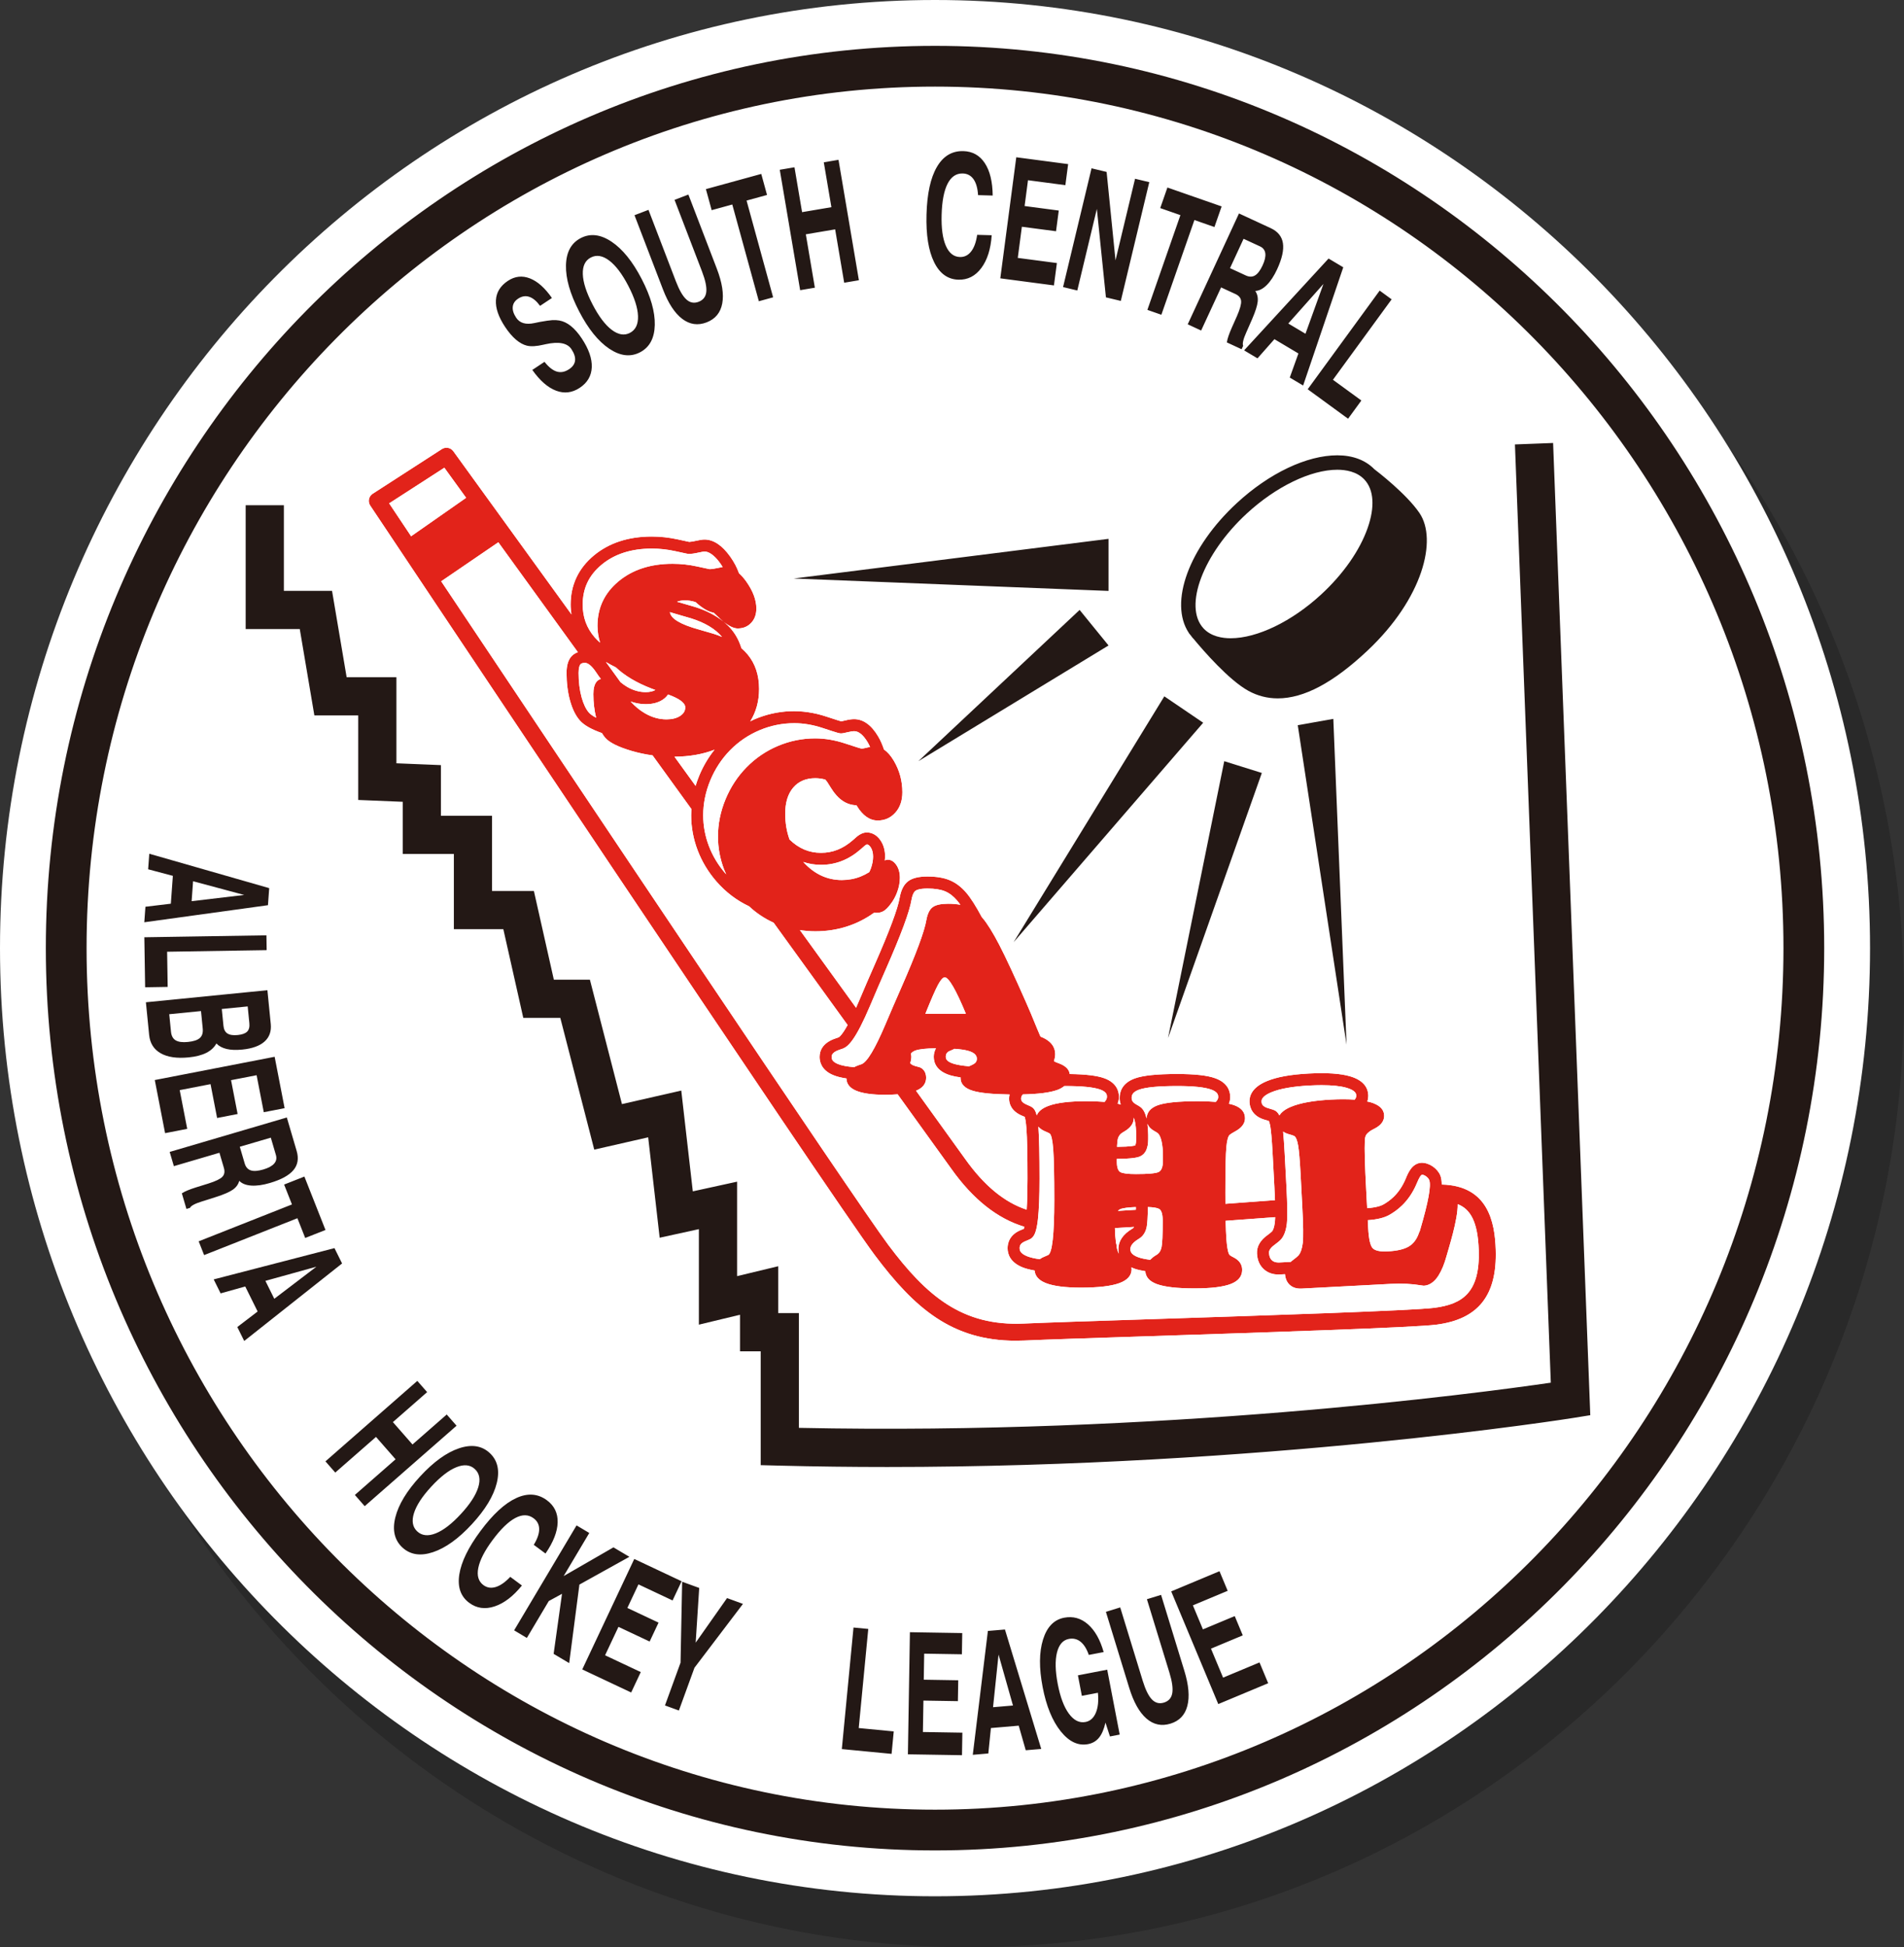
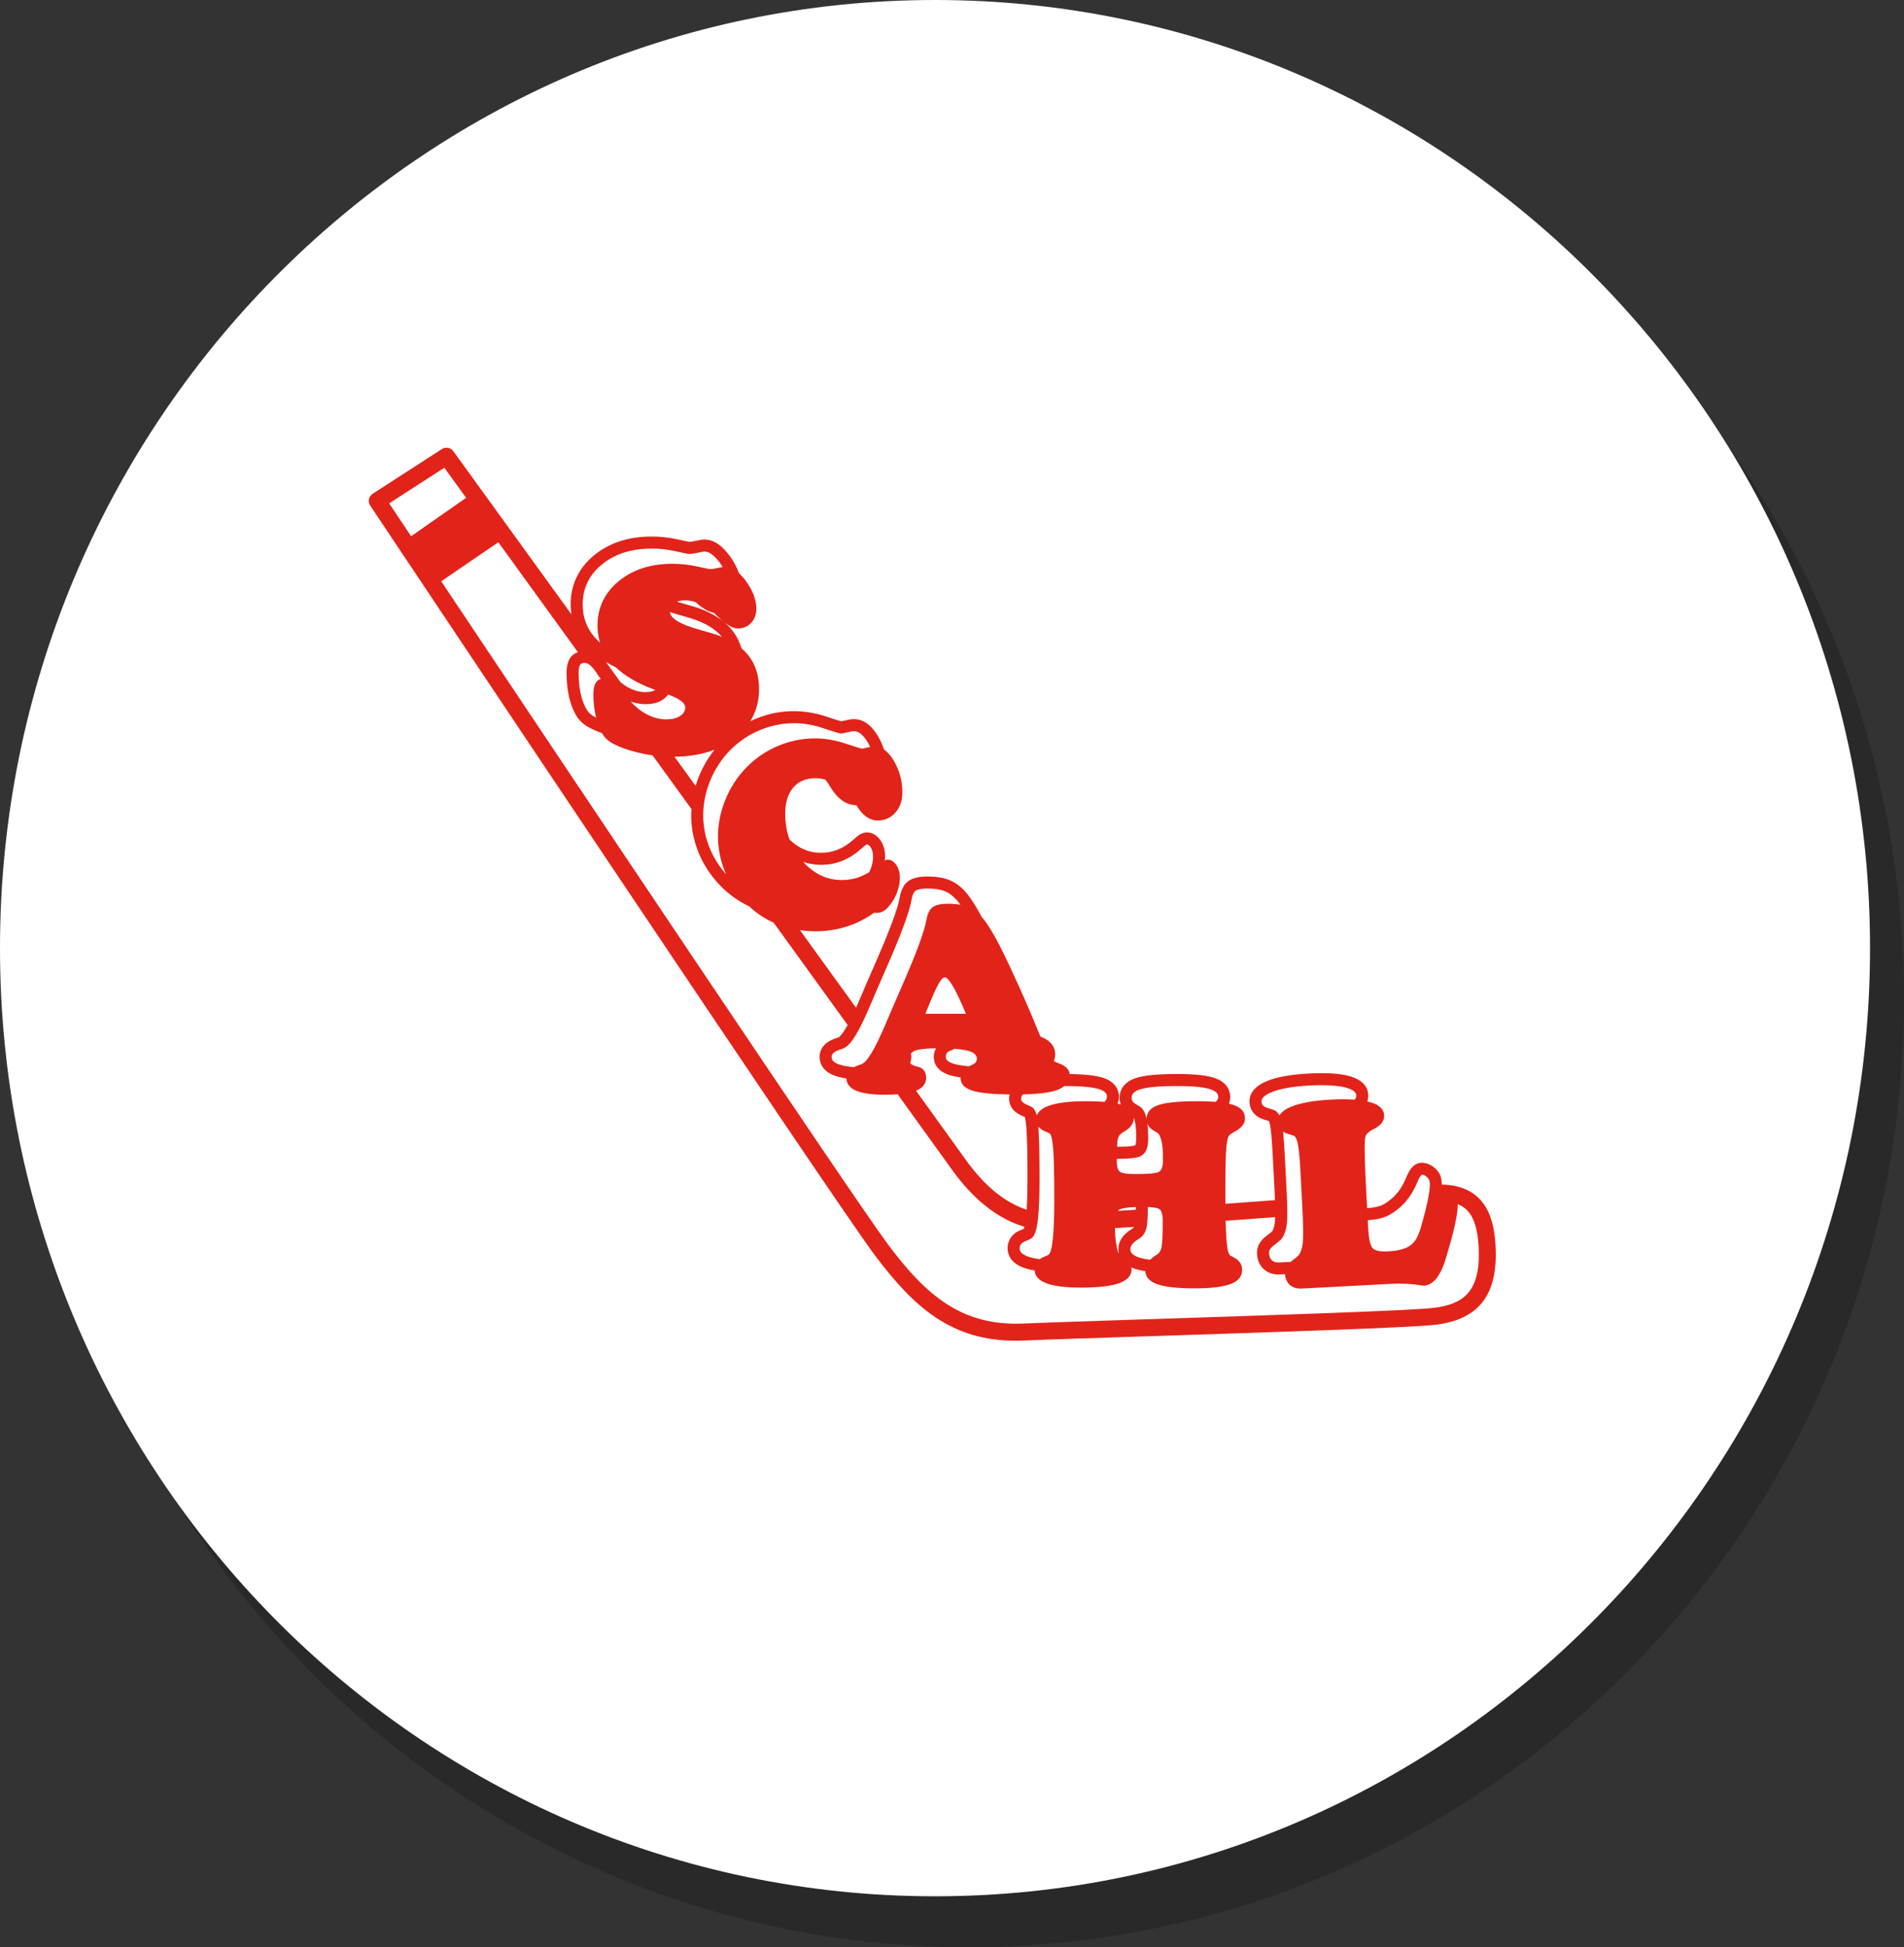
<svg xmlns="http://www.w3.org/2000/svg" version="1.1" id="Layer_1" x="0px" y="0px" width="224.308px" height="229.359px" viewBox="-5.4 -5.4 224.308 229.359" enable-background="new -5.4 -5.4 224.308 229.359" xml:space="preserve">
  <rect x="-5.4" y="-5.4" width="224.308" height="229.359" fill="#333333" stroke="none" />
  <path opacity="0.2" d="M108.753,223.959c-60.739,0-110.153-50.1-110.153-111.68S48.015,0.6,108.753,0.6  c60.739,0,110.154,50.099,110.154,111.679S169.493,223.959,108.753,223.959z" />
  <path fill="#FFFFFF" d="M104.753,217.959c-60.739,0-110.153-50.1-110.153-111.68S44.015-5.4,104.753-5.4  c60.739,0,110.154,50.099,110.154,111.679S165.493,217.959,104.753,217.959z" />
  <path fill="#E2231A" d="M97.657,142.443c4.668,6.221,9.075,10.077,16.612,10.077c0.343,0,0.69-0.009,1.047-0.024  c2.485-0.113,8.311-0.303,15.056-0.521c13.735-0.447,30.83-1.003,33.47-1.349c4.922-0.642,7.136-3.442,6.967-8.814  c-0.102-3.255-0.888-7.558-6.36-7.69c-0.004-0.414-0.049-0.777-0.16-1.056c-0.336-0.833-1.295-1.516-2.225-1.508  c-1.108,0.057-1.572,1.181-1.85,1.853c-0.811,1.961-2.051,2.709-2.583,3.029c-0.289,0.176-0.878,0.39-1.97,0.468l-0.104-1.962  c-0.089-1.668-0.146-2.96-0.168-3.878c-0.024-0.918-0.024-1.622-0.002-2.112c0.014-0.294,0.063-0.514,0.149-0.66  c0.084-0.146,0.254-0.309,0.508-0.488c0.113-0.075,0.281-0.167,0.5-0.276c0.781-0.402,1.154-0.931,1.119-1.584  c-0.037-0.712-0.582-1.221-1.636-1.527c-0.104-0.03-0.233-0.049-0.347-0.075c0.099-0.286,0.123-0.562,0.11-0.802  c-0.038-0.715-0.439-1.673-2.146-2.171c-1.139-0.33-2.719-0.436-4.856-0.326c-2.159,0.115-3.783,0.411-4.965,0.906  c-1.739,0.728-2.059,1.748-2.021,2.476c0.032,0.609,0.326,1.693,1.921,2.099c0.186,0.05,0.295,0.086,0.356,0.108  c0.036,0.076,0.106,0.261,0.176,0.65c0.068,0.402,0.172,1.297,0.275,3.276l0.205,3.878c0.031,0.586,0.053,1.084,0.068,1.524  c-1.921,0.147-3.888,0.291-5.84,0.43c-0.003-0.418-0.005-0.852-0.005-1.316c0-2.764,0.039-4.556,0.117-5.376  c0.077-0.82,0.215-1.304,0.409-1.45c0.127-0.098,0.332-0.225,0.615-0.381c0.78-0.42,1.172-0.938,1.172-1.553  c0-0.713-0.423-1.226-1.267-1.538c-0.18-0.066-0.399-0.122-0.631-0.175c0.117-0.283,0.156-0.554,0.156-0.786  c0-0.713-0.301-1.673-1.729-2.203c-0.932-0.345-2.405-0.513-4.503-0.513c-2.415,0-4.057,0.173-5.019,0.526  c-1.473,0.541-1.782,1.554-1.782,2.307c0,0.228,0.035,0.489,0.137,0.759c-0.117-0.033-0.232-0.068-0.368-0.098  c0.117-0.292,0.157-0.57,0.157-0.809c0-0.585-0.226-1.647-1.737-2.189c-0.852-0.306-2.188-0.466-4.063-0.491  c-0.067-0.552-0.495-0.981-1.32-1.277c-0.244-0.088-0.405-0.156-0.483-0.205c-0.019-0.014-0.039-0.039-0.059-0.057  c0.106-0.284,0.149-0.565,0.149-0.816c0-0.641-0.31-1.51-1.732-2.052c-0.136-0.313-0.275-0.64-0.424-1.001  c-0.518-1.28-0.946-2.3-1.289-3.063c-1.338-3.037-2.385-5.285-3.141-6.745c-0.758-1.46-1.42-2.522-1.986-3.187  c-0.023-0.027-0.048-0.049-0.071-0.076c-0.687-1.284-1.293-2.244-1.839-2.883c-0.578-0.677-1.232-1.171-1.944-1.468  c-0.704-0.293-1.563-0.436-2.624-0.436c-1.01,0-1.742,0.173-2.237,0.53c-0.526,0.378-0.865,1.022-1.04,1.983  c-0.205,1.255-1.193,3.903-2.939,7.874c-0.39,0.896-0.691,1.59-0.908,2.078c-0.236,0.539-0.549,1.275-0.94,2.204  c-0.121,0.283-0.234,0.543-0.345,0.79c-2.065-2.856-4.29-5.933-6.612-9.142c0.588,0.081,1.188,0.137,1.813,0.137  c1.279,0,2.5-0.183,3.662-0.549s2.246-0.91,3.252-1.633c0.049,0,0.096,0.003,0.139,0.005c0.045,0.005,0.101,0.007,0.169,0.007  c0.313,0,0.593-0.076,0.843-0.227c0.248-0.152,0.51-0.413,0.783-0.784c0.342-0.43,0.613-0.926,0.813-1.487  c0.2-0.561,0.301-1.105,0.301-1.633c0-0.604-0.142-1.113-0.425-1.522c-0.283-0.41-0.625-0.615-1.025-0.615  c-0.102,0-0.214,0.035-0.333,0.09c0.014-0.15,0.042-0.304,0.042-0.451c0-0.749-0.185-1.396-0.55-1.925  c-0.525-0.761-1.165-0.921-1.608-0.921c-0.447,0-0.908,0.231-1.396,0.693l-0.244,0.215c-0.572,0.501-1.175,0.88-1.794,1.126  c-0.611,0.243-1.27,0.367-1.958,0.367c-1.408,0-2.626-0.514-3.707-1.566c-0.339-0.933-0.51-1.949-0.51-3.047  c0-1.31,0.314-2.332,0.945-3.069c0.629-0.737,1.496-1.106,2.6-1.106c0.395,0,0.785,0.056,1.173,0.162  c0.074,0.09,0.151,0.177,0.221,0.272c0.105,0.164,0.255,0.399,0.444,0.702c0.813,1.339,1.824,2.026,3.005,2.05  c0.018,0.029,0.032,0.05,0.051,0.081c0.693,1.143,1.514,1.714,2.461,1.714c0.83,0,1.52-0.308,2.072-0.923  c0.552-0.615,0.828-1.416,0.828-2.402c0-1.338-0.335-2.573-1.004-3.706c-0.364-0.616-0.751-1.049-1.16-1.33  c-0.175-0.526-0.391-1.041-0.68-1.53c-0.802-1.358-1.759-2.046-2.843-2.046c-0.296,0-0.639,0.05-1.046,0.153  c-0.21,0.053-0.365,0.09-0.466,0.104c-0.136-0.036-0.545-0.157-1.758-0.56c-2.929-0.972-5.803-0.8-8.425,0.305  c-0.184,0.078-0.358,0.172-0.538,0.258c0.689-1.108,1.04-2.376,1.04-3.81c0-1.62-0.445-2.971-1.333-4.05  c-0.22-0.268-0.469-0.519-0.745-0.754c-0.249-0.813-0.627-1.551-1.157-2.195c-0.271-0.329-0.588-0.63-0.935-0.915  c0.648,0.518,1.2,0.781,1.652,0.781c0.644,0,1.172-0.217,1.582-0.651c0.41-0.436,0.615-0.999,0.615-1.692  c0-1.016-0.406-2.09-1.216-3.223c-0.276-0.386-0.552-0.682-0.83-0.936c-0.224-0.647-0.566-1.307-1.044-1.975  c-0.946-1.324-1.963-1.996-3.022-1.996c-0.237,0-0.564,0.05-1.029,0.156c-0.317,0.073-0.575,0.113-0.768,0.121  c-0.165-0.035-0.622-0.134-1.371-0.298c-1.008-0.22-2.032-0.332-3.044-0.332c-2.745,0-5.039,0.75-6.818,2.229  c-1.816,1.512-2.737,3.459-2.737,5.789c0,0.396,0.041,0.776,0.096,1.151c-7.937-10.962-13.734-18.968-13.914-19.216  c-0.311-0.43-0.905-0.542-1.353-0.254l-8.15,5.261c-0.225,0.146-0.382,0.375-0.437,0.637c-0.055,0.262-0.001,0.535,0.147,0.758  C40.444,57.489,92.74,135.89,97.657,142.443z M46.948,49.693c0.523,0.722,1.403,1.938,2.565,3.542l-6.48,4.529  c-1.171-1.754-2.058-3.083-2.586-3.875L46.948,49.693z M71.385,59.216c0.91,0,1.833,0.101,2.742,0.299  c1.521,0.332,1.521,0.332,1.609,0.332c0.308,0,0.683-0.051,1.148-0.158c0.487-0.112,0.668-0.121,0.712-0.121  c0.717,0,1.412,0.763,1.869,1.403c0.102,0.142,0.179,0.279,0.267,0.419c-0.154,0.022-0.334,0.056-0.557,0.107  c-0.406,0.093-0.735,0.139-0.989,0.139c-0.01,0-0.496-0.104-1.458-0.314s-1.926-0.315-2.893-0.315c-2.588,0-4.709,0.688-6.365,2.065  c-1.654,1.377-2.482,3.125-2.482,5.244c0,0.701,0.116,1.355,0.307,1.98c-0.226-0.205-0.451-0.411-0.637-0.628  c-0.949-1.104-1.411-2.363-1.411-3.852c0-1.915,0.729-3.452,2.227-4.699C66.99,59.856,68.979,59.216,71.385,59.216z M88.175,79.784  c1.081,0,2.201,0.19,3.33,0.564c1.919,0.638,2.017,0.638,2.164,0.638c0.129,0,0.322-0.019,0.855-0.153  c0.359-0.091,0.578-0.11,0.698-0.11c0.548,0,1.094,0.454,1.623,1.35c0.098,0.166,0.175,0.338,0.257,0.51  c-0.099,0.019-0.193,0.035-0.302,0.063c-0.347,0.088-0.574,0.132-0.681,0.132c-0.087,0-0.735-0.201-1.94-0.602  c-1.207-0.4-2.391-0.601-3.553-0.601c-1.514,0-2.972,0.295-4.373,0.886s-2.634,1.429-3.698,2.513  c-1.055,1.074-1.88,2.328-2.476,3.765c-0.596,1.436-0.894,2.901-0.894,4.395c0,1.329,0.24,2.62,0.718,3.875  c0.074,0.195,0.163,0.382,0.248,0.572c-0.027-0.03-0.056-0.055-0.083-0.085c-0.85-0.979-1.507-2.068-1.953-3.238  c-0.446-1.17-0.672-2.389-0.672-3.623c0-1.393,0.283-2.78,0.84-4.123c0.559-1.345,1.341-2.536,2.328-3.54  c0.993-1.012,2.16-1.805,3.467-2.356C85.383,80.064,86.762,79.784,88.175,79.784z M91.325,96.468c0.869,0,1.704-0.157,2.481-0.467  c0.77-0.306,1.511-0.77,2.2-1.374l0.273-0.242c0.301-0.285,0.442-0.318,0.436-0.319c0.069,0,0.229,0.001,0.442,0.31  c0.199,0.287,0.299,0.664,0.299,1.12c0,0.442-0.087,0.911-0.26,1.395c-0.055,0.154-0.127,0.293-0.195,0.437  c-0.329,0.205-0.664,0.377-1.007,0.514c-0.699,0.278-1.439,0.417-2.22,0.417c-1.742,0-3.254-0.715-4.543-2.131  C89.895,96.352,90.593,96.468,91.325,96.468z M102.451,99.521c0.137-0.098,0.502-0.263,1.41-0.263c0.858,0,1.558,0.11,2.079,0.328  c0.504,0.21,0.979,0.573,1.411,1.079c0.124,0.145,0.255,0.317,0.39,0.506c-0.425-0.079-0.897-0.122-1.43-0.122  c-0.849,0-1.457,0.133-1.824,0.396c-0.365,0.263-0.617,0.771-0.754,1.522c-0.215,1.318-1.211,3.999-2.988,8.042  c-0.39,0.898-0.693,1.593-0.908,2.08c-0.235,0.537-0.547,1.27-0.938,2.197c-1.211,2.852-2.144,4.404-2.798,4.658  c-0.098,0.039-0.225,0.083-0.381,0.132c-0.189,0.063-0.345,0.14-0.496,0.219c-0.82-0.062-1.479-0.185-1.939-0.379  c-0.712-0.302-0.712-0.662-0.712-0.815c0-0.148,0-0.544,0.909-0.848c0.176-0.055,0.32-0.104,0.425-0.146  c0.623-0.242,1.49-1.03,3.195-5.044c0.389-0.925,0.7-1.653,0.932-2.187c0.216-0.488,0.52-1.184,0.909-2.081  c1.817-4.134,2.812-6.821,3.037-8.2C102.114,99.859,102.333,99.606,102.451,99.521z M125.007,123.787  c0,0.154-0.051,0.366-0.275,0.604c-0.634-0.05-1.342-0.081-2.177-0.081c-1.972,0-3.452,0.184-4.438,0.55  c-0.732,0.272-1.19,0.646-1.379,1.119c-0.129-0.529-0.301-0.776-0.53-0.949c-0.113-0.075-0.304-0.174-0.583-0.287  c-0.728-0.293-0.728-0.603-0.728-0.735c0-0.096,0.006-0.286,0.206-0.501c1.814-0.038,3.187-0.207,4.063-0.526  c0.339-0.124,0.599-0.283,0.822-0.457c0.041,0,0.075-0.003,0.117-0.003c1.961,0,3.342,0.139,4.104,0.412  C125.007,123.218,125.007,123.602,125.007,123.787z M133.3,122.519c1.9,0,3.25,0.143,4.011,0.424  c0.804,0.298,0.804,0.688,0.804,0.874c0,0.087-0.006,0.302-0.291,0.572c-0.609-0.049-1.282-0.08-2.072-0.08  c-2.305,0-3.896,0.159-4.775,0.482c-0.838,0.309-1.265,0.826-1.303,1.543c-0.153-0.661-0.383-1.09-0.717-1.338  c-0.097-0.073-0.252-0.173-0.471-0.293c-0.504-0.275-0.568-0.556-0.568-0.77c0-0.328,0.101-0.7,0.853-0.977  C129.562,122.667,131.086,122.519,133.3,122.519z M116.939,127.448c-0.004-0.052-0.009-0.092-0.013-0.142  c0.195,0.235,0.488,0.434,0.884,0.592c0.215,0.088,0.365,0.161,0.454,0.22c0.194,0.147,0.334,0.775,0.418,1.883  c0.082,1.109,0.124,3.083,0.124,5.925c0,2.052-0.063,3.621-0.184,4.71c-0.123,1.09-0.306,1.688-0.549,1.795  c-0.078,0.038-0.216,0.098-0.41,0.176c-0.228,0.086-0.414,0.192-0.576,0.311c-0.588-0.081-1.085-0.192-1.466-0.342  c-0.9-0.355-0.9-0.778-0.9-0.959c0-0.279,0.088-0.599,0.755-0.851c0.218-0.088,0.37-0.154,0.432-0.186  c0.539-0.237,0.802-0.878,0.97-2.365c0.124-1.115,0.188-2.727,0.188-4.788C117.065,130.591,117.022,128.58,116.939,127.448z   M128.918,130.806c0.629-0.28,0.948-0.956,0.948-2.01v-0.513c0-0.48-0.036-0.907-0.09-1.307c0.14,0.335,0.404,0.621,0.819,0.848  c0.176,0.097,0.303,0.175,0.381,0.234c0.194,0.146,0.349,0.464,0.461,0.951c0.112,0.488,0.169,1.079,0.169,1.772v0.513  c0,0.752-0.176,1.206-0.527,1.362c-0.351,0.156-1.234,0.234-2.65,0.234c-0.957,0-1.573-0.078-1.846-0.234  c-0.273-0.156-0.41-0.571-0.41-1.245V131.1C128.025,131.09,128.62,130.939,128.918,130.806z M131.151,136.995  c0.283,0.157,0.425,0.621,0.425,1.392v0.089c0,1.563-0.043,2.563-0.132,3.003c-0.088,0.439-0.282,0.747-0.586,0.923l-0.073,0.044  c-0.285,0.171-0.504,0.354-0.693,0.545c-0.562-0.076-1.044-0.173-1.402-0.304c-0.919-0.335-0.919-0.769-0.919-0.953  c0-0.154,0-0.623,0.993-1.218c0.334-0.194,0.765-0.594,0.926-1.397c0.08-0.401,0.126-1.162,0.141-2.346  C130.477,136.797,130.924,136.869,131.151,136.995z M126.559,137.032c0.317-0.138,0.939-0.223,1.854-0.256  c-0.002,0.111-0.003,0.221-0.005,0.321c-0.731,0.046-1.436,0.089-2.111,0.13C126.373,137.142,126.459,137.076,126.559,137.032z   M108.297,131.101c-0.619-0.872-2.721-3.787-5.782-8.027c0.006-0.002,0.014-0.004,0.019-0.006c0.781-0.322,1.172-0.83,1.172-1.523  c0-0.341-0.086-0.627-0.256-0.856c-0.172-0.229-0.403-0.373-0.696-0.433c-0.43-0.098-0.713-0.213-0.85-0.344  c-0.031-0.029-0.045-0.073-0.069-0.109c0.092-0.264,0.129-0.524,0.129-0.757c0-0.124-0.033-0.231-0.05-0.347  c0.117-0.145,0.278-0.263,0.495-0.347c0.444-0.174,1.271-0.264,2.451-0.274c-0.156,0.303-0.256,0.631-0.256,0.996  c0,0.728,0.338,1.698,1.953,2.188c0.33,0.1,0.739,0.182,1.215,0.249c-0.001,0.021-0.009,0.04-0.009,0.063  c0,0.713,0.483,1.216,1.45,1.509c0.853,0.259,2.296,0.402,4.326,0.433c-0.039,0.172-0.06,0.339-0.06,0.492  c0,0.639,0.28,1.514,1.613,2.049c0.096,0.039,0.174,0.072,0.227,0.096c0.046,0.134,0.138,0.501,0.206,1.403  c0.081,1.096,0.122,3.071,0.122,5.872c0,1.469-0.032,2.69-0.096,3.66C112.933,136.223,110.537,134.256,108.297,131.101z   M109.498,119.787c-0.115,0.118-0.372,0.257-0.748,0.41c-0.761-0.068-1.361-0.165-1.783-0.292c-0.945-0.287-0.945-0.668-0.945-0.831  c0-0.17,0.037-0.304,0.113-0.416c0.083-0.119,0.201-0.208,0.361-0.271c0.218-0.086,0.395-0.168,0.549-0.25  c0.653,0.048,1.184,0.12,1.568,0.224c0.713,0.188,1.069,0.505,1.069,0.943C109.682,119.499,109.621,119.661,109.498,119.787z   M103.616,114.012c0.674-1.681,1.169-2.815,1.486-3.406c0.317-0.59,0.584-0.887,0.799-0.887c0.233,0,0.562,0.361,0.981,1.085  c0.42,0.723,0.923,1.792,1.509,3.208H103.616z M126.164,141.536c-0.005-0.2-0.035-0.394-0.097-0.579  c-0.065-0.488-0.107-1.054-0.122-1.703c0.717-0.043,1.469-0.088,2.255-0.137c-0.067,0.117-0.148,0.174-0.228,0.221  c-1.075,0.643-1.62,1.448-1.62,2.396c0,0.165,0.021,0.345,0.063,0.528C126.32,142.124,126.237,141.882,126.164,141.536z   M93.389,116.788c-0.085,0.033-0.195,0.071-0.343,0.118c-1.563,0.521-1.89,1.481-1.89,2.195c0,0.543,0.205,1.54,1.577,2.12  c0.434,0.184,0.961,0.318,1.585,0.408c0.012,0.638,0.391,1.121,1.141,1.438c0.762,0.322,1.905,0.482,3.428,0.482  c0.54,0,1.016-0.023,1.463-0.058c3.354,4.645,5.662,7.845,6.316,8.767c2.56,3.605,5.442,5.892,8.624,6.841  c-0.029,0.111-0.057,0.196-0.075,0.238c-0.067,0.029-0.152,0.065-0.254,0.105c-1.442,0.546-1.658,1.595-1.658,2.172  c0,0.715,0.313,1.69,1.8,2.277c0.386,0.151,0.859,0.265,1.382,0.356c0.055,0.652,0.483,1.15,1.327,1.483  c0.904,0.355,2.283,0.534,4.139,0.534c2.041,0,3.545-0.177,4.512-0.527c0.968-0.351,1.451-0.903,1.451-1.655  c0-0.071-0.022-0.139-0.034-0.209c0.104,0.049,0.204,0.099,0.323,0.143c0.364,0.133,0.822,0.232,1.326,0.316  c0.043,0.687,0.489,1.196,1.367,1.517c0.922,0.337,2.4,0.505,4.432,0.505c1.953,0,3.375-0.173,4.271-0.521  c0.894-0.347,1.34-0.9,1.34-1.663c0-0.653-0.353-1.151-1.056-1.494c-0.215-0.106-0.35-0.189-0.409-0.248  c-0.116-0.098-0.209-0.408-0.283-0.885c-0.007-0.131-0.021-0.268-0.056-0.41c-0.021-0.193-0.041-0.396-0.057-0.632  c-0.037-0.543-0.066-1.248-0.086-2.107c1.945-0.139,3.91-0.282,5.838-0.43c-0.008,0.256-0.02,0.446-0.034,0.573  c-0.077,0.662-0.231,0.972-0.325,1.088c-0.048,0.054-0.18,0.181-0.513,0.425c-0.889,0.624-1.317,1.368-1.272,2.208  c0.041,0.779,0.314,1.4,0.811,1.845c0.454,0.411,1.038,0.62,1.736,0.619l0.752-0.039c0.047,0.536,0.231,0.961,0.566,1.261  c0.353,0.32,0.822,0.463,1.408,0.432l10.459-0.552c1.326-0.069,2.526-0.011,3.603,0.173c0.179,0.03,0.282,0.044,0.312,0.043  c0.332-0.017,0.644-0.127,0.936-0.328c0.293-0.2,0.563-0.494,0.805-0.879c0.379-0.605,0.695-1.378,0.949-2.315  c0.218-0.807,1.343-4.27,1.304-6.086c1.481,0.574,2.378,2.047,2.485,5.44c0.157,5.031-1.976,6.345-5.228,6.77  c-2.544,0.332-20.306,0.91-33.275,1.332c-6.753,0.219-12.584,0.409-15.083,0.522c-7.283,0.334-11.469-3.26-15.967-9.256  c-3.838-5.114-37.974-56.152-52.681-78.172l6.731-4.595c2.619,3.617,5.829,8.051,9.368,12.94c-0.396,0.147-0.67,0.374-0.831,0.585  c-0.335,0.437-0.499,1.045-0.499,1.859c0,1.192,0.137,2.289,0.407,3.258c0.286,1.028,0.672,1.804,1.18,2.371  c0.493,0.549,1.354,1.028,2.578,1.459c0.125,0.21,0.255,0.405,0.4,0.566c0.507,0.565,1.542,1.078,3.105,1.537  c0.807,0.237,1.628,0.41,2.463,0.524c1.516,2.094,3.049,4.212,4.584,6.334c-0.015,0.241-0.037,0.482-0.037,0.724  c0,1.407,0.257,2.795,0.765,4.127c0.504,1.326,1.247,2.559,2.208,3.663c1.103,1.27,2.399,2.246,3.845,2.927  c0.87,0.812,1.836,1.453,2.896,1.932c3.096,4.279,6.05,8.364,8.717,12.053C93.765,116.583,93.441,116.765,93.389,116.788z   M146.153,134.363l-0.205-3.877c-0.058-1.09-0.121-1.944-0.188-2.599c0.201,0.131,0.433,0.245,0.728,0.32  c0.308,0.081,0.511,0.154,0.613,0.217c0.185,0.137,0.328,0.506,0.433,1.106c0.104,0.6,0.2,1.72,0.287,3.358l0.204,3.877  c0.114,2.146,0.132,3.553,0.056,4.222c-0.078,0.669-0.246,1.163-0.502,1.479c-0.121,0.135-0.332,0.311-0.633,0.532  c-0.109,0.076-0.194,0.157-0.285,0.236l-1.316,0.069l-0.111,0.003c-0.341,0-0.597-0.083-0.788-0.256  c-0.211-0.188-0.322-0.471-0.343-0.865c-0.007-0.119-0.026-0.484,0.683-0.982c0.351-0.257,0.587-0.457,0.764-0.655  c0.347-0.427,0.561-1.029,0.656-1.847C146.287,137.977,146.269,136.557,146.153,134.363z M143.219,124.352  c-0.021-0.397,0.367-0.766,1.152-1.095c1.016-0.425,2.527-0.692,4.493-0.797c0.51-0.026,0.987-0.04,1.435-0.04  c1.246,0,2.239,0.104,2.95,0.312c1.097,0.32,1.119,0.744,1.126,0.885c0.005,0.092,0.013,0.282-0.182,0.51  c-0.798-0.059-1.721-0.063-2.788-0.007c-2.057,0.109-3.634,0.393-4.729,0.852c-0.676,0.282-1.109,0.623-1.354,1.009  c-0.114-0.218-0.251-0.394-0.427-0.522c-0.169-0.105-0.41-0.195-0.814-0.304C143.25,124.942,143.23,124.558,143.219,124.352z   M158.365,137.652c0.594-0.358,2.17-1.309,3.159-3.701c0.265-0.642,0.471-0.971,0.624-0.979c0.251,0,0.696,0.302,0.824,0.621  c0.253,0.629-0.101,2.581-1.048,5.8c-0.021,0.068-0.036,0.123-0.054,0.184c-0.058,0.128-0.096,0.214-0.102,0.232  c-0.245,0.736-0.643,1.271-1.191,1.604c-0.55,0.332-1.375,0.527-2.478,0.585c-0.888,0.047-1.478-0.073-1.771-0.36  c-0.295-0.288-0.478-1.091-0.547-2.406l-0.048-0.908C156.875,138.246,157.742,138.028,158.365,137.652z M65.324,74.49  c0.02,0.026,0.041,0.048,0.06,0.073c-0.217,0.076-0.396,0.195-0.528,0.368c-0.235,0.307-0.352,0.782-0.352,1.428  c0,1.02,0.118,1.938,0.324,2.778c-0.442-0.229-0.696-0.434-0.84-0.594c-0.354-0.395-0.647-1.002-0.87-1.805  c-0.235-0.846-0.355-1.814-0.355-2.878c0-0.634,0.129-0.896,0.207-0.998c0.034-0.045,0.14-0.184,0.549-0.184  c0.369,0,0.835,0.397,1.314,1.121C65.043,74.115,65.212,74.35,65.324,74.49z M74.714,78.937c-0.41,0.264-0.943,0.396-1.597,0.396  c-0.869,0-1.717-0.239-2.542-0.718c-0.604-0.351-1.164-0.813-1.681-1.383c0.581,0.198,1.173,0.311,1.773,0.311  c0.79,0,1.456-0.171,1.982-0.509c0.301-0.195,0.508-0.412,0.651-0.631c1.347,0.487,2.029,0.995,2.029,1.523  C75.329,78.336,75.124,78.673,74.714,78.937z M67.155,73.209c1.029,0.969,2.41,1.805,4.189,2.49  c0.132,0.052,0.302,0.114,0.461,0.173c-0.286,0.162-0.662,0.253-1.139,0.253c-0.739,0-1.475-0.209-2.186-0.622  c-0.269-0.156-0.527-0.348-0.78-0.556c-0.58-0.801-1.152-1.592-1.719-2.375C66.348,72.795,66.742,73.006,67.155,73.209z   M76.974,85.968c-0.165,0.396-0.305,0.797-0.427,1.2c-0.831-1.148-1.66-2.294-2.485-3.434c1.774-0.019,3.349-0.295,4.719-0.831  C78.045,83.821,77.438,84.846,76.974,85.968z M78.668,69.254c-0.41-0.127-0.982-0.293-1.714-0.498  c-2.197-0.605-3.333-1.29-3.437-2.055c0.271,0.087,0.54,0.168,0.795,0.238c0.724,0.203,1.291,0.367,1.695,0.493  c1.632,0.506,2.858,1.245,3.653,2.189C79.343,69.491,79.021,69.363,78.668,69.254z M126.847,128c0.039-0.028,0.113-0.073,0.22-0.132  c0.733-0.43,1.099-0.957,1.099-1.582c0-0.021-0.009-0.037-0.009-0.058c0.038,0.082,0.09,0.22,0.141,0.442  c0.101,0.438,0.151,0.98,0.151,1.613v0.513c0,0.562-0.115,0.715-0.107,0.715c-0.066,0.029-0.475,0.16-2.149,0.171  c0.021-0.472,0.06-0.818,0.12-1.009C126.406,128.381,126.583,128.156,126.847,128z M76.428,66.078  c-0.415-0.128-0.993-0.296-1.736-0.504c-0.117-0.032-0.223-0.064-0.331-0.096c0.265-0.097,0.564-0.164,0.938-0.164  c0.415,0,0.826,0.081,1.234,0.201c0.814,0.735,1.516,1.147,2.153,1.262c0.126,0.116,0.266,0.247,0.438,0.413  c0.244,0.238,0.476,0.447,0.696,0.626C78.926,67.09,77.798,66.503,76.428,66.078z" />
-   <path fill="#FFFFFF" d="M79.123,67.189c0.244,0.238,0.476,0.447,0.696,0.626c-0.894-0.726-2.021-1.313-3.392-1.737  c-0.415-0.128-0.993-0.296-1.736-0.504c-0.117-0.032-0.223-0.064-0.331-0.096c0.265-0.097,0.564-0.164,0.938-0.164  c0.415,0,0.826,0.081,1.234,0.201c0.814,0.735,1.516,1.147,2.153,1.262C78.812,66.892,78.952,67.023,79.123,67.189z M21.394,116.333  c0.269,0.174,0.672,0.234,1.21,0.182c0.525-0.053,0.896-0.187,1.113-0.402c0.217-0.216,0.304-0.549,0.259-0.996l-0.196-1.972  l-3.051,0.303l0.197,1.983C20.968,115.859,21.124,116.159,21.394,116.333z M128.341,129.511c-0.008,0,0.107-0.153,0.107-0.715  v-0.513c0-0.633-0.051-1.176-0.151-1.613c-0.051-0.223-0.103-0.36-0.141-0.442c0,0.021,0.009,0.037,0.009,0.058  c0,0.625-0.365,1.152-1.099,1.582c-0.106,0.059-0.181,0.104-0.22,0.132c-0.264,0.156-0.441,0.381-0.535,0.674  c-0.061,0.19-0.1,0.537-0.12,1.009C127.867,129.672,128.275,129.541,128.341,129.511z M76.546,87.168  c0.122-0.403,0.263-0.804,0.427-1.2c0.465-1.121,1.072-2.146,1.807-3.064c-1.371,0.536-2.945,0.812-4.719,0.831  C74.886,84.874,75.715,86.019,76.546,87.168z M26.913,147.58l4.961-3.778l-6.008,1.667L26.913,147.58z M24.146,132.457  c0.353,0.115,0.844,0.079,1.475-0.104c0.6-0.178,1.025-0.408,1.277-0.694c0.251-0.286,0.321-0.623,0.207-1.01l-0.601-2.045  l-3.654,1.072l0.579,1.969C23.554,132.072,23.794,132.342,24.146,132.457z M50.539,167.634c-0.548-0.505-1.27-0.577-2.167-0.218  c-0.898,0.358-1.885,1.122-2.962,2.289c-1.073,1.162-1.754,2.206-2.043,3.131s-0.16,1.641,0.388,2.146  c0.553,0.511,1.281,0.586,2.183,0.227c0.901-0.358,1.889-1.12,2.962-2.283c1.073-1.161,1.752-2.207,2.039-3.135  C51.225,168.864,51.091,168.145,50.539,167.634z M15.295,117.138c0.32,0.19,0.801,0.256,1.442,0.191  c0.667-0.065,1.138-0.223,1.411-0.47s0.385-0.621,0.335-1.122l-0.203-2.047l-3.742,0.371l0.205,2.059  C14.791,116.606,14.975,116.945,15.295,117.138z M66.659,33.445c0.772,0.586,1.488,0.708,2.149,0.364  c0.668-0.348,0.987-1.005,0.955-1.976c-0.032-0.97-0.412-2.157-1.14-3.562c-0.729-1.404-1.48-2.398-2.255-2.983  c-0.775-0.585-1.497-0.703-2.165-0.355c-0.661,0.343-0.975,0.998-0.942,1.963c0.033,0.965,0.416,2.152,1.148,3.563  C65.138,31.863,65.888,32.859,66.659,33.445z M142.453,27.041c0.317-0.189,0.614-0.583,0.891-1.18  c0.264-0.567,0.369-1.04,0.32-1.418c-0.051-0.378-0.258-0.651-0.623-0.821l-1.937-0.895l-1.599,3.457l1.861,0.86  C141.771,27.232,142.132,27.231,142.453,27.041z M150.514,28.046l-4.144,4.66l2.025,1.206L150.514,28.046z M67.701,74.947  c0.253,0.208,0.511,0.4,0.78,0.556c0.711,0.413,1.447,0.622,2.186,0.622c0.477,0,0.853-0.091,1.139-0.253  c-0.159-0.059-0.329-0.121-0.461-0.173c-1.779-0.686-3.161-1.521-4.189-2.49c-0.413-0.203-0.808-0.414-1.173-0.637  C66.549,73.355,67.121,74.146,67.701,74.947z M128.413,136.776c-0.914,0.033-1.536,0.118-1.854,0.256  c-0.1,0.044-0.187,0.11-0.263,0.195c0.676-0.041,1.38-0.084,2.111-0.13C128.41,136.997,128.411,136.887,128.413,136.776z   M115.525,127.554c-0.068-0.902-0.16-1.27-0.206-1.403c-0.053-0.023-0.131-0.057-0.227-0.096c-1.333-0.535-1.613-1.41-1.613-2.049  c0-0.153,0.021-0.32,0.06-0.492c-2.03-0.03-3.474-0.174-4.326-0.433c-0.967-0.293-1.45-0.796-1.45-1.509  c0-0.022,0.008-0.041,0.009-0.063c-0.476-0.067-0.885-0.149-1.215-0.249c-1.614-0.489-1.953-1.46-1.953-2.188  c0-0.365,0.1-0.693,0.256-0.996c-1.18,0.011-2.006,0.101-2.451,0.274c-0.217,0.084-0.377,0.202-0.495,0.347  c0.017,0.115,0.05,0.223,0.05,0.347c0,0.232-0.037,0.493-0.129,0.757c0.024,0.036,0.038,0.08,0.069,0.109  c0.137,0.131,0.42,0.246,0.85,0.344c0.293,0.06,0.524,0.203,0.696,0.433c0.17,0.229,0.256,0.516,0.256,0.856  c0,0.693-0.391,1.201-1.172,1.523c-0.005,0.002-0.013,0.004-0.019,0.006c3.062,4.24,5.163,7.155,5.782,8.027  c2.239,3.154,4.636,5.122,7.254,5.985c0.063-0.97,0.096-2.191,0.096-3.66C115.647,130.626,115.606,128.65,115.525,127.554z   M17.176,100.748l6.192-0.733l-6.022-1.616L17.176,100.748z M204.707,106.279c0,55.955-44.839,101.478-99.954,101.478  S4.799,162.234,4.799,106.279S49.638,4.801,104.753,4.801S204.707,50.324,204.707,106.279z M156.504,49.864  c-1.035-1.063-2.531-1.634-4.354-1.634c-3.596,0-8.019,2.1-11.83,5.617c-5.675,5.237-8.021,11.746-5.669,15.298  c0.007,0.01,0.008,0.023,0.016,0.033c0.021,0.028,0.11,0.14,0.251,0.312c0.071,0.09,0.132,0.188,0.211,0.273  c0.014,0.014,0.031,0.024,0.044,0.038c1.184,1.43,4.197,4.909,6.506,6.175c1.07,0.587,2.229,0.884,3.447,0.884  c0.001,0,0.001,0,0.001,0c3.087,0,6.542-1.836,10.561-5.612c6.549-6.154,8.267-13.076,6.144-16.212  C160.289,52.759,156.802,50.09,156.504,49.864z M151.677,79.276l-4.189,0.744l5.747,37.631L151.677,79.276z M102.79,84.258  l22.406-13.63l-3.407-4.186L102.79,84.258z M125.196,64.203v-6.134l-37.093,4.674L125.196,64.203z M114.012,105.58l22.334-25.85  l-4.578-3.11L114.012,105.58z M132.205,116.873l11.051-31.228l-4.428-1.388L132.205,116.873z M157.136,28.83l-8.479,11.619  l4.756,3.472l1.566-2.146l-3.348-2.442l6.914-9.474L157.136,28.83z M151.117,25.052l-9.951,10.817l1.578,0.94l1.994-2.258  l2.827,1.684l-1.019,2.837l1.574,0.937l4.729-13.925L151.117,25.052z M140.562,19.743l-6.039,13.056l1.582,0.734l2.35-5.079  l1.68,0.776c0.422,0.194,0.648,0.472,0.679,0.831c0.032,0.357-0.132,0.945-0.487,1.764l-0.615,1.383  c-0.166,0.375-0.295,0.705-0.391,0.987c-0.095,0.282-0.158,0.528-0.186,0.737l1.736,0.803l0.185-0.398  c-0.113-0.252,0.006-0.771,0.356-1.556c0.01-0.023,0.02-0.041,0.024-0.053l0.683-1.558c0.383-0.884,0.6-1.565,0.65-2.045  c0.05-0.479-0.046-0.896-0.287-1.252c0.459-0.023,0.912-0.257,1.354-0.697c0.445-0.439,0.851-1.06,1.22-1.856  c0.579-1.253,0.808-2.277,0.685-3.073c-0.123-0.795-0.604-1.387-1.443-1.775L140.562,19.743z M131.285,19.112l2.377,0.829  l-3.891,11.158l1.648,0.575l3.892-11.157l2.36,0.822l0.847-2.425l-6.388-2.228L131.285,19.112z M123.194,14.425l-3.354,13.988  l1.677,0.404l2.304-9.611l1.069,10.419l1.753,0.42l3.354-13.988l-1.675-0.401l-2.304,9.61l-1.047-10.414L123.194,14.425z   M112.444,27.385l6.319,0.834l0.347-2.634l-4.608-0.607l0.482-3.669l4.025,0.53l0.322-2.439l-4.025-0.531l0.4-3.04l4.403,0.581  l0.326-2.479l-6.11-0.807L112.444,27.385z M103.751,19.86c-0.066,2.395,0.231,4.266,0.891,5.613c0.66,1.347,1.617,2.037,2.873,2.072  c1.09,0.03,1.988-0.427,2.691-1.372c0.705-0.943,1.113-2.231,1.224-3.863l-1.712-0.046c-0.122,0.854-0.359,1.508-0.711,1.958  c-0.35,0.448-0.791,0.667-1.319,0.651c-0.733-0.02-1.287-0.462-1.661-1.326c-0.374-0.862-0.539-2.075-0.496-3.638  c0.045-1.614,0.278-2.835,0.701-3.664c0.424-0.829,1.018-1.231,1.786-1.211c0.541,0.015,0.964,0.24,1.272,0.675  c0.307,0.436,0.484,1.062,0.535,1.876l1.723,0.048c-0.018-1.635-0.327-2.907-0.93-3.82c-0.602-0.913-1.445-1.384-2.527-1.414  c-1.334-0.036-2.373,0.586-3.118,1.868C104.226,15.549,103.819,17.413,103.751,19.86z M86.463,14.597l2.402,14.183l1.733-0.293  L89.533,22.2l3.455-0.585l1.065,6.287l1.732-0.293l-2.402-14.184l-1.733,0.293l0.896,5.286l-3.454,0.585l-0.896-5.285L86.463,14.597  z M77.761,16.878l0.68,2.478l2.428-0.667l3.129,11.395l1.683-0.462l-3.129-11.395l2.411-0.662l-0.68-2.478L77.761,16.878z   M69.35,19.949l3.348,8.728c0.634,1.653,1.393,2.814,2.277,3.482c0.884,0.669,1.841,0.806,2.87,0.411  c1.022-0.393,1.635-1.133,1.841-2.223c0.205-1.091-0.008-2.459-0.64-4.106l-3.348-8.726l-1.63,0.625l3.232,8.425  c0.402,1.046,0.57,1.853,0.506,2.421c-0.063,0.568-0.364,0.955-0.902,1.162c-0.531,0.204-1.01,0.114-1.437-0.271  c-0.427-0.384-0.84-1.095-1.239-2.135l-3.232-8.425L69.35,19.949z M61.276,25.852c-0.035,1.555,0.482,3.363,1.553,5.427  c1.067,2.057,2.247,3.521,3.54,4.391c1.293,0.869,2.502,1.013,3.627,0.429s1.706-1.655,1.743-3.216  c0.037-1.559-0.479-3.367-1.546-5.425c-1.067-2.057-2.248-3.52-3.545-4.388s-2.507-1.009-3.632-0.426  C61.891,23.228,61.311,24.297,61.276,25.852z M53.024,29.958c-0.055,0.932,0.305,1.979,1.079,3.146  c0.414,0.624,0.838,1.121,1.274,1.493c0.435,0.37,0.868,0.609,1.297,0.715c0.483,0.117,1.136,0.078,1.957-0.115  c0.086-0.018,0.148-0.031,0.187-0.042l0.054-0.012c1.549-0.341,2.565-0.147,3.047,0.58c0.331,0.499,0.474,0.947,0.429,1.345  c-0.046,0.396-0.28,0.736-0.702,1.016c-0.496,0.329-0.981,0.422-1.454,0.279c-0.473-0.144-0.955-0.525-1.445-1.146l-1.435,0.953  c0.895,1.267,1.828,2.08,2.799,2.445c0.971,0.365,1.9,0.251,2.79-0.339c0.903-0.6,1.374-1.406,1.415-2.422  c0.041-1.017-0.353-2.147-1.181-3.396c-0.414-0.623-0.842-1.11-1.283-1.463c-0.441-0.352-0.895-0.567-1.363-0.647  c-0.261-0.047-0.542-0.061-0.84-0.041c-0.298,0.019-0.779,0.087-1.442,0.207c-0.154,0.03-0.369,0.075-0.644,0.134  c-1.012,0.219-1.729,0.011-2.15-0.624c-0.31-0.467-0.445-0.896-0.406-1.284s0.249-0.711,0.63-0.963  c0.438-0.291,0.877-0.363,1.315-0.217s0.862,0.502,1.273,1.064l1.397-0.927c-0.825-1.187-1.69-1.957-2.595-2.31  c-0.905-0.354-1.77-0.256-2.596,0.293C53.548,28.268,53.079,29.027,53.024,29.958z M38.22,54.154  c2.224,3.334,54.521,81.736,59.438,88.289c4.668,6.221,9.075,10.077,16.612,10.077c0.343,0,0.69-0.009,1.047-0.024  c2.485-0.113,8.311-0.303,15.056-0.521c13.735-0.447,30.83-1.003,33.47-1.349c4.922-0.642,7.136-3.442,6.967-8.814  c-0.102-3.255-0.888-7.558-6.36-7.69c-0.004-0.414-0.049-0.777-0.16-1.056c-0.336-0.833-1.295-1.516-2.225-1.508  c-1.108,0.057-1.572,1.181-1.85,1.853c-0.811,1.961-2.051,2.709-2.583,3.029c-0.289,0.176-0.878,0.39-1.97,0.468l-0.104-1.962  c-0.089-1.668-0.146-2.96-0.168-3.878c-0.024-0.918-0.024-1.622-0.002-2.112c0.014-0.294,0.063-0.514,0.149-0.66  c0.084-0.146,0.254-0.309,0.508-0.488c0.113-0.075,0.281-0.167,0.5-0.276c0.781-0.402,1.154-0.931,1.119-1.584  c-0.037-0.712-0.582-1.221-1.636-1.527c-0.104-0.03-0.233-0.049-0.347-0.075c0.099-0.286,0.123-0.562,0.11-0.802  c-0.038-0.715-0.439-1.673-2.146-2.171c-1.139-0.33-2.719-0.436-4.856-0.326c-2.159,0.115-3.783,0.411-4.965,0.906  c-1.739,0.728-2.059,1.748-2.021,2.476c0.032,0.609,0.326,1.693,1.921,2.099c0.186,0.05,0.295,0.086,0.356,0.108  c0.036,0.076,0.106,0.261,0.176,0.65c0.068,0.402,0.172,1.297,0.275,3.276l0.205,3.878c0.031,0.586,0.053,1.084,0.068,1.524  c-1.921,0.147-3.888,0.291-5.84,0.43c-0.003-0.418-0.005-0.852-0.005-1.316c0-2.764,0.039-4.556,0.117-5.376  c0.077-0.82,0.215-1.304,0.409-1.45c0.127-0.098,0.332-0.225,0.615-0.381c0.78-0.42,1.172-0.938,1.172-1.553  c0-0.713-0.423-1.226-1.267-1.538c-0.18-0.066-0.399-0.122-0.631-0.175c0.117-0.283,0.156-0.554,0.156-0.786  c0-0.713-0.301-1.673-1.729-2.203c-0.932-0.345-2.405-0.513-4.503-0.513c-2.415,0-4.057,0.173-5.019,0.526  c-1.473,0.541-1.782,1.554-1.782,2.307c0,0.228,0.035,0.489,0.137,0.759c-0.117-0.033-0.232-0.068-0.368-0.098  c0.117-0.292,0.157-0.57,0.157-0.809c0-0.585-0.226-1.647-1.737-2.189c-0.852-0.306-2.188-0.466-4.063-0.491  c-0.067-0.552-0.495-0.981-1.32-1.277c-0.244-0.088-0.405-0.156-0.483-0.205c-0.019-0.014-0.039-0.039-0.059-0.057  c0.106-0.284,0.149-0.565,0.149-0.816c0-0.641-0.31-1.51-1.732-2.052c-0.136-0.313-0.275-0.64-0.424-1.001  c-0.518-1.28-0.946-2.3-1.289-3.063c-1.338-3.037-2.385-5.285-3.141-6.745c-0.758-1.46-1.42-2.522-1.986-3.187  c-0.023-0.027-0.048-0.049-0.071-0.076c-0.687-1.284-1.293-2.244-1.839-2.883c-0.578-0.677-1.232-1.171-1.944-1.468  c-0.704-0.293-1.563-0.436-2.624-0.436c-1.01,0-1.742,0.173-2.237,0.53c-0.526,0.378-0.865,1.022-1.04,1.983  c-0.205,1.255-1.193,3.903-2.939,7.874c-0.39,0.896-0.691,1.59-0.908,2.078c-0.236,0.539-0.549,1.275-0.94,2.204  c-0.121,0.283-0.234,0.543-0.345,0.79c-2.065-2.856-4.29-5.933-6.612-9.142c0.588,0.081,1.188,0.137,1.813,0.137  c1.279,0,2.5-0.183,3.662-0.549s2.246-0.91,3.252-1.633c0.049,0,0.096,0.003,0.139,0.005c0.045,0.005,0.101,0.007,0.169,0.007  c0.313,0,0.593-0.076,0.843-0.227c0.248-0.152,0.51-0.413,0.783-0.784c0.342-0.43,0.613-0.926,0.813-1.487  c0.2-0.561,0.301-1.105,0.301-1.633c0-0.604-0.142-1.113-0.425-1.522c-0.283-0.41-0.625-0.615-1.025-0.615  c-0.102,0-0.214,0.035-0.333,0.09c0.014-0.15,0.042-0.304,0.042-0.451c0-0.749-0.185-1.396-0.55-1.925  c-0.525-0.761-1.165-0.921-1.608-0.921c-0.447,0-0.908,0.231-1.396,0.693l-0.244,0.215c-0.572,0.501-1.175,0.88-1.794,1.126  c-0.611,0.243-1.27,0.367-1.958,0.367c-1.408,0-2.626-0.514-3.707-1.566c-0.339-0.933-0.51-1.949-0.51-3.047  c0-1.31,0.314-2.332,0.945-3.069c0.629-0.737,1.496-1.106,2.6-1.106c0.395,0,0.785,0.056,1.173,0.162  c0.074,0.09,0.151,0.177,0.221,0.272c0.105,0.164,0.255,0.399,0.444,0.702c0.813,1.339,1.824,2.026,3.005,2.05  c0.018,0.029,0.032,0.05,0.051,0.081c0.693,1.143,1.514,1.714,2.461,1.714c0.83,0,1.52-0.308,2.072-0.923  c0.552-0.615,0.828-1.416,0.828-2.402c0-1.338-0.335-2.573-1.004-3.706c-0.364-0.616-0.751-1.049-1.16-1.33  c-0.175-0.526-0.391-1.041-0.68-1.53c-0.802-1.358-1.759-2.046-2.843-2.046c-0.296,0-0.639,0.05-1.046,0.153  c-0.21,0.053-0.365,0.09-0.466,0.104c-0.136-0.036-0.545-0.157-1.758-0.56c-2.929-0.972-5.803-0.8-8.425,0.305  c-0.184,0.078-0.358,0.172-0.538,0.258c0.689-1.108,1.04-2.376,1.04-3.81c0-1.62-0.445-2.971-1.333-4.05  c-0.22-0.268-0.469-0.519-0.745-0.754c-0.249-0.813-0.627-1.551-1.157-2.195c-0.271-0.329-0.588-0.63-0.935-0.915  c0.648,0.518,1.2,0.781,1.652,0.781c0.644,0,1.172-0.217,1.582-0.651c0.41-0.436,0.615-0.999,0.615-1.692  c0-1.016-0.406-2.09-1.216-3.223c-0.276-0.386-0.552-0.682-0.83-0.936c-0.224-0.647-0.566-1.307-1.044-1.975  c-0.946-1.324-1.963-1.996-3.022-1.996c-0.237,0-0.564,0.05-1.029,0.156c-0.317,0.073-0.575,0.113-0.768,0.121  c-0.165-0.035-0.622-0.134-1.371-0.298c-1.008-0.22-2.032-0.332-3.044-0.332c-2.745,0-5.039,0.75-6.818,2.229  c-1.816,1.512-2.737,3.459-2.737,5.789c0,0.396,0.041,0.776,0.096,1.151c-7.937-10.962-13.734-18.968-13.914-19.216  c-0.311-0.43-0.905-0.542-1.353-0.254l-8.15,5.261c-0.225,0.146-0.382,0.375-0.437,0.637C38.018,53.658,38.071,53.931,38.22,54.154z   M11.6,103.232l14.568-2.01l0.146-2.012l-14.128-4.052l-0.133,1.833l2.911,0.772l-0.238,3.28l-2.993,0.36L11.6,103.232z   M11.698,110.888l2.656-0.044l-0.066-4.142l11.727-0.187l-0.028-1.746l-14.383,0.229L11.698,110.888z M12.17,116.501  c0.097,0.982,0.552,1.703,1.363,2.163c0.811,0.46,1.913,0.621,3.306,0.482c0.836-0.083,1.524-0.261,2.063-0.531  c0.538-0.272,0.935-0.64,1.19-1.105c0.299,0.311,0.7,0.525,1.202,0.646c0.503,0.12,1.116,0.143,1.842,0.072  c1.179-0.117,2.055-0.434,2.629-0.947c0.574-0.514,0.818-1.204,0.732-2.067l-0.395-3.979l-14.314,1.421L12.17,116.501z   M14.049,128.072l2.607-0.506l-0.885-4.564l3.633-0.705l0.773,3.987l2.416-0.469l-0.773-3.986l3.01-0.584l0.846,4.36l2.454-0.478  l-1.174-6.052l-14.121,2.739L14.049,128.072z M18.391,136.115c0.025-0.008,0.043-0.014,0.056-0.017l1.62-0.514  c0.918-0.294,1.573-0.58,1.967-0.856c0.393-0.277,0.644-0.625,0.752-1.041c0.321,0.331,0.793,0.517,1.417,0.56s1.357-0.06,2.2-0.308  c1.324-0.39,2.245-0.893,2.763-1.509s0.646-1.369,0.385-2.258l-1.16-3.946l-13.801,4.057l0.493,1.676l5.369-1.578l0.521,1.774  c0.132,0.446,0.072,0.798-0.177,1.058c-0.25,0.261-0.8,0.524-1.65,0.794l-1.446,0.449c-0.392,0.123-0.725,0.242-1,0.357  c-0.275,0.114-0.501,0.229-0.677,0.346l0.54,1.835l0.421-0.124C17.1,136.62,17.57,136.368,18.391,136.115z M18.647,142.434  l10.99-4.343l0.919,2.325l2.389-0.942l-2.485-6.291l-2.389,0.942l0.925,2.342l-10.989,4.344L18.647,142.434z M23.371,152.551  l11.529-9.13l-0.896-1.808l-14.228,3.685l0.816,1.646l2.899-0.813l1.461,2.948l-2.395,1.83L23.371,152.551z M37.565,172.008  l10.822-9.476l-1.158-1.322l-4.034,3.531l-2.308-2.635l4.034-3.532l-1.158-1.322l-10.822,9.478l1.157,1.321l4.798-4.2l2.308,2.636  l-4.797,4.2L37.565,172.008z M45.622,177.423c1.479-0.496,3.005-1.595,4.577-3.298c1.571-1.703,2.545-3.311,2.921-4.825  c0.375-1.515,0.097-2.701-0.834-3.561c-0.931-0.86-2.134-1.042-3.608-0.547c-1.474,0.495-3,1.598-4.576,3.305  c-1.573,1.703-2.548,3.312-2.926,4.822c-0.378,1.511-0.101,2.697,0.83,3.557C42.938,177.736,44.143,177.918,45.622,177.423z   M52.869,183.814c1.118-0.369,2.191-1.191,3.218-2.464l-1.374-1.019c-0.593,0.63-1.162,1.029-1.707,1.196s-1.031,0.091-1.456-0.224  c-0.59-0.438-0.789-1.117-0.6-2.039c0.189-0.923,0.749-2.011,1.681-3.266c0.963-1.296,1.855-2.162,2.676-2.599  c0.821-0.437,1.54-0.425,2.157,0.033c0.435,0.322,0.653,0.751,0.655,1.282c0.002,0.532-0.21,1.147-0.637,1.845l1.383,1.026  c0.925-1.349,1.402-2.568,1.431-3.663c0.03-1.092-0.39-1.962-1.26-2.607c-1.07-0.795-2.278-0.881-3.625-0.259  c-1.347,0.621-2.75,1.915-4.209,3.881c-1.428,1.922-2.258,3.626-2.49,5.106c-0.232,1.483,0.156,2.599,1.165,3.348  C50.753,184.043,51.75,184.184,52.869,183.814z M62.859,181.245l5.887-3.271l-1.876-1.116l-5.868,3.384l3.021-5.077l-1.5-0.893  l-7.354,12.361l1.499,0.895l2.586-4.348l1.556-0.848l-0.988,7.071l1.833,1.09L62.859,181.245z M72.183,185.725l-3.674-1.73  l1.307-2.773l4.019,1.893l1.065-2.261l-5.577-2.628l-6.129,13.014l5.763,2.715l1.132-2.403l-4.206-1.98l1.577-3.348l3.674,1.729  L72.183,185.725z M82.127,183.517l-1.874-0.684l-3.697,5.254l0.416-6.447l-2.009-0.731l-0.19,9.534l-1.834,5.037l1.64,0.598  l1.835-5.039L82.127,183.517z M99.89,198.539l-4.124-0.396l1.123-11.676l-1.738-0.167l-1.377,14.318l5.862,0.564L99.89,198.539z   M107.975,198.687l-4.649-0.077l0.061-3.7l4.06,0.066l0.041-2.46l-4.061-0.067l0.05-3.066l4.442,0.073l0.041-2.499l-6.165-0.102  l-0.237,14.383l6.372,0.104L107.975,198.687z M117.267,200.603l-4.275-14.07l-2.01,0.172l-1.779,14.589l1.83-0.156l0.305-2.995  l3.277-0.281l0.827,2.897L117.267,200.603z M126.509,198.912l-1.471-7.644l-3.451,0.664l0.465,2.417l1.891-0.364  c0.096,0.963,0.012,1.752-0.249,2.365c-0.262,0.613-0.663,0.973-1.207,1.076c-0.725,0.14-1.377-0.186-1.96-0.975  c-0.582-0.79-1.02-1.952-1.314-3.486c-0.295-1.527-0.325-2.764-0.096-3.706c0.232-0.942,0.697-1.48,1.396-1.615  c0.524-0.102,0.987,0.01,1.386,0.33c0.4,0.321,0.725,0.839,0.971,1.554l1.75-0.336c-0.412-1.46-1.027-2.549-1.851-3.271  c-0.823-0.719-1.757-0.979-2.802-0.777c-1.199,0.229-2.03,1.09-2.491,2.577c-0.461,1.486-0.476,3.355-0.042,5.606  c0.43,2.23,1.138,3.963,2.124,5.195c0.985,1.232,2.062,1.736,3.228,1.512c0.531-0.103,0.963-0.357,1.293-0.766  c0.33-0.409,0.582-0.997,0.754-1.768l0.529,1.631L126.509,198.912z M134.125,191.393l-2.74-8.936l-1.668,0.512l2.646,8.628  c0.328,1.069,0.44,1.886,0.339,2.448c-0.103,0.564-0.43,0.93-0.98,1.099c-0.543,0.167-1.016,0.044-1.414-0.368  c-0.4-0.412-0.764-1.151-1.09-2.215l-2.646-8.627l-1.687,0.518l2.74,8.935c0.519,1.693,1.196,2.903,2.031,3.632  c0.836,0.728,1.781,0.93,2.836,0.606c1.047-0.321,1.709-1.019,1.988-2.091C134.761,194.46,134.642,193.081,134.125,191.393z   M144.003,192.863l-1.022-2.45l-4.291,1.792l-1.427-3.415l3.746-1.564l-0.947-2.271l-3.747,1.565l-1.183-2.829l4.099-1.713  l-0.964-2.308l-5.688,2.377l5.545,13.272L144.003,192.863z M179.984,161.61l1.965-0.317L177.57,46.78l-4.496,0.172l4.226,110.513  c-8.781,1.278-45.816,6.211-88.584,5.321V149.27H86.28v-5.521l-4.846,1.167v-11.127l-5.215,1.14l-1.359-11.872l-6.987,1.594  l-3.777-14.654h-4.248l-2.351-10.451h-4.929v-8.859h-6.024v-5.963l-5.243-0.215V74.37h-5.863l-1.721-10.177h-5.675V54.111h-4.5  v14.582h6.373l1.721,10.177h5.166v9.957l5.243,0.215v6.144h6.024v8.859h5.828l2.351,10.451h4.361l3.999,15.516l6.353-1.449  l1.354,11.827l4.619-1.011v11.25l4.846-1.167v4.309h2.435v13.407l2.192,0.056c4.301,0.11,8.546,0.16,12.718,0.16  C143.644,167.393,179.592,161.674,179.984,161.61z M111.589,195.689l2.35-0.201l-1.701-6L111.589,195.689z M82.843,101.351  c-1.446-0.681-2.742-1.658-3.845-2.927c-0.96-1.104-1.703-2.337-2.208-3.663c-0.507-1.332-0.765-2.72-0.765-4.127  c0-0.242,0.021-0.482,0.037-0.724c-1.535-2.122-3.068-4.24-4.584-6.334c-0.835-0.114-1.656-0.288-2.463-0.524  c-1.563-0.459-2.598-0.972-3.105-1.537c-0.145-0.161-0.275-0.356-0.4-0.566c-1.224-0.431-2.085-0.91-2.578-1.459  c-0.508-0.567-0.894-1.343-1.18-2.371c-0.27-0.97-0.407-2.066-0.407-3.258c0-0.814,0.163-1.422,0.499-1.859  c0.161-0.211,0.435-0.438,0.831-0.585c-3.539-4.889-6.749-9.323-9.368-12.94l-6.731,4.595c14.707,22.02,48.842,73.058,52.681,78.172  c4.498,5.996,8.684,9.59,15.967,9.256c2.499-0.113,8.33-0.304,15.083-0.522c12.97-0.422,30.731-1,33.275-1.332  c3.252-0.425,5.385-1.738,5.228-6.77c-0.107-3.394-1.004-4.866-2.485-5.44c0.039,1.816-1.086,5.279-1.304,6.086  c-0.254,0.938-0.57,1.71-0.949,2.315c-0.242,0.385-0.512,0.679-0.805,0.879c-0.292,0.201-0.604,0.312-0.936,0.328  c-0.029,0.001-0.133-0.013-0.312-0.043c-1.076-0.184-2.276-0.242-3.603-0.173l-10.459,0.552c-0.586,0.031-1.056-0.111-1.408-0.432  c-0.335-0.3-0.52-0.725-0.566-1.261l-0.752,0.039c-0.698,0.001-1.282-0.208-1.736-0.619c-0.496-0.444-0.77-1.065-0.811-1.845  c-0.045-0.84,0.384-1.584,1.272-2.208c0.333-0.244,0.465-0.371,0.513-0.425c0.094-0.116,0.248-0.426,0.325-1.088  c0.015-0.127,0.026-0.317,0.034-0.573c-1.928,0.147-3.893,0.291-5.838,0.43c0.02,0.859,0.049,1.564,0.086,2.107  c0.016,0.236,0.036,0.438,0.057,0.632c0.034,0.143,0.049,0.279,0.056,0.41c0.074,0.477,0.167,0.787,0.283,0.885  c0.06,0.059,0.194,0.142,0.409,0.248c0.703,0.343,1.056,0.841,1.056,1.494c0,0.763-0.446,1.316-1.34,1.663  c-0.896,0.348-2.317,0.521-4.271,0.521c-2.031,0-3.51-0.168-4.432-0.505c-0.878-0.32-1.324-0.83-1.367-1.517  c-0.504-0.084-0.962-0.184-1.326-0.316c-0.119-0.044-0.219-0.094-0.323-0.143c0.012,0.07,0.034,0.138,0.034,0.209  c0,0.752-0.483,1.305-1.451,1.655c-0.967,0.351-2.471,0.527-4.512,0.527c-1.855,0-3.234-0.179-4.139-0.534  c-0.844-0.333-1.272-0.831-1.327-1.483c-0.522-0.092-0.996-0.205-1.382-0.356c-1.487-0.587-1.8-1.563-1.8-2.277  c0-0.577,0.216-1.626,1.658-2.172c0.102-0.04,0.187-0.076,0.254-0.105c0.019-0.042,0.046-0.127,0.075-0.238  c-3.182-0.949-6.064-3.235-8.624-6.841c-0.654-0.922-2.962-4.122-6.316-8.767c-0.447,0.034-0.923,0.058-1.463,0.058  c-1.522,0-2.666-0.16-3.428-0.482c-0.75-0.317-1.128-0.801-1.141-1.438c-0.625-0.09-1.151-0.225-1.585-0.408  c-1.373-0.58-1.577-1.577-1.577-2.12c0-0.714,0.328-1.675,1.89-2.195c0.147-0.047,0.258-0.085,0.343-0.118  c0.052-0.022,0.376-0.205,1.067-1.452c-2.667-3.688-5.622-7.773-8.717-12.053C84.679,102.803,83.712,102.162,82.843,101.351z   M49.513,53.235c-1.162-1.604-2.042-2.82-2.565-3.542l-6.501,4.196c0.528,0.792,1.415,2.12,2.586,3.875L49.513,53.235z   M126.352,141.733c0-0.947,0.545-1.753,1.62-2.396c0.079-0.047,0.16-0.104,0.228-0.221c-0.786,0.049-1.538,0.094-2.255,0.137  c0.015,0.649,0.057,1.215,0.122,1.703c0.062,0.186,0.092,0.379,0.097,0.579c0.073,0.346,0.156,0.588,0.251,0.726  C126.373,142.078,126.352,141.898,126.352,141.733z M63.247,65.817c0,1.488,0.461,2.748,1.411,3.852  c0.187,0.217,0.411,0.423,0.637,0.628c-0.19-0.625-0.307-1.279-0.307-1.98c0-2.119,0.828-3.867,2.482-5.244  c1.656-1.377,3.777-2.065,6.365-2.065c0.967,0,1.931,0.105,2.893,0.315s1.448,0.314,1.458,0.314c0.254,0,0.583-0.046,0.989-0.139  c0.223-0.051,0.403-0.085,0.557-0.107c-0.087-0.14-0.165-0.277-0.267-0.419c-0.457-0.64-1.152-1.403-1.869-1.403  c-0.044,0-0.225,0.009-0.712,0.121c-0.465,0.106-0.84,0.158-1.148,0.158c-0.088,0-0.088,0-1.609-0.332  c-0.91-0.199-1.832-0.299-2.742-0.299c-2.405,0-4.395,0.64-5.912,1.902C63.975,62.365,63.247,63.903,63.247,65.817z M76.008,67.431  c-0.405-0.125-0.971-0.29-1.695-0.493c-0.255-0.07-0.524-0.151-0.795-0.238c0.103,0.765,1.24,1.45,3.437,2.055  c0.732,0.205,1.304,0.371,1.714,0.498c0.353,0.109,0.675,0.237,0.993,0.367C78.866,68.676,77.64,67.938,76.008,67.431z M73.3,76.402  c-0.143,0.22-0.35,0.437-0.651,0.631c-0.526,0.338-1.192,0.509-1.982,0.509c-0.6,0-1.192-0.112-1.773-0.311  c0.518,0.57,1.077,1.032,1.681,1.383c0.825,0.479,1.673,0.718,2.542,0.718c0.654,0,1.187-0.132,1.597-0.396  c0.41-0.265,0.615-0.602,0.615-1.012C75.329,77.397,74.647,76.889,73.3,76.402z M63.519,72.678c-0.41,0-0.515,0.138-0.549,0.184  c-0.078,0.102-0.207,0.364-0.207,0.998c0,1.064,0.12,2.032,0.355,2.878c0.223,0.803,0.516,1.41,0.87,1.805  c0.144,0.161,0.397,0.365,0.84,0.594c-0.206-0.841-0.324-1.759-0.324-2.778c0-0.646,0.117-1.121,0.352-1.428  c0.132-0.173,0.311-0.292,0.528-0.368c-0.02-0.025-0.041-0.047-0.06-0.073c-0.112-0.139-0.281-0.375-0.491-0.69  C64.354,73.075,63.888,72.678,63.519,72.678z M78.282,86.51c-0.557,1.343-0.84,2.73-0.84,4.123c0,1.233,0.226,2.453,0.672,3.623  c0.445,1.17,1.103,2.259,1.953,3.238c0.026,0.03,0.056,0.056,0.083,0.085c-0.084-0.189-0.173-0.377-0.248-0.572  c-0.478-1.255-0.718-2.546-0.718-3.875c0-1.493,0.298-2.959,0.894-4.395c0.596-1.437,1.421-2.69,2.476-3.765  c1.064-1.084,2.297-1.922,3.698-2.513s2.859-0.886,4.373-0.886c1.162,0,2.346,0.2,3.553,0.601c1.205,0.4,1.854,0.602,1.94,0.602  c0.107,0,0.334-0.044,0.681-0.132c0.109-0.028,0.204-0.043,0.302-0.063c-0.082-0.171-0.16-0.344-0.257-0.51  c-0.529-0.896-1.075-1.35-1.623-1.35c-0.12,0-0.339,0.019-0.698,0.11c-0.533,0.135-0.726,0.153-0.855,0.153  c-0.147,0-0.244,0-2.164-0.638c-1.129-0.375-2.249-0.564-3.33-0.564c-1.413,0-2.792,0.279-4.098,0.83  c-1.308,0.552-2.474,1.344-3.467,2.356C79.624,83.975,78.841,85.166,78.282,86.51z M93.775,98.259c0.781,0,1.521-0.139,2.22-0.417  c0.343-0.137,0.679-0.309,1.007-0.514c0.068-0.144,0.141-0.283,0.195-0.437c0.172-0.484,0.26-0.953,0.26-1.395  c0-0.456-0.101-0.833-0.299-1.12c-0.213-0.309-0.373-0.31-0.442-0.31c0.006,0.001-0.135,0.034-0.436,0.319l-0.273,0.242  c-0.689,0.604-1.431,1.068-2.2,1.374c-0.778,0.31-1.613,0.467-2.481,0.467c-0.732,0-1.431-0.116-2.093-0.34  C90.521,97.543,92.033,98.259,93.775,98.259z M108.613,118.36c-0.385-0.104-0.915-0.176-1.568-0.224  c-0.154,0.082-0.331,0.164-0.549,0.25c-0.16,0.063-0.278,0.152-0.361,0.271c-0.076,0.112-0.113,0.246-0.113,0.416  c0,0.163,0,0.544,0.945,0.831c0.422,0.127,1.022,0.224,1.783,0.292c0.376-0.153,0.633-0.292,0.748-0.41  c0.123-0.126,0.185-0.288,0.185-0.483C109.682,118.865,109.326,118.549,108.613,118.36z M98.944,108.796  c-0.39,0.897-0.693,1.593-0.909,2.081c-0.232,0.533-0.543,1.262-0.932,2.187c-1.706,4.014-2.572,4.802-3.195,5.044  c-0.105,0.042-0.249,0.092-0.425,0.146c-0.909,0.304-0.909,0.699-0.909,0.848c0,0.153,0,0.514,0.712,0.815  c0.46,0.194,1.119,0.317,1.939,0.379c0.151-0.079,0.307-0.155,0.496-0.219c0.156-0.049,0.283-0.093,0.381-0.132  c0.654-0.254,1.587-1.807,2.798-4.658c0.391-0.928,0.703-1.66,0.938-2.197c0.215-0.487,0.518-1.182,0.908-2.08  c1.777-4.043,2.773-6.724,2.988-8.042c0.137-0.752,0.389-1.26,0.754-1.522c0.367-0.264,0.976-0.396,1.824-0.396  c0.532,0,1.005,0.043,1.43,0.122c-0.135-0.189-0.266-0.361-0.39-0.506c-0.432-0.506-0.907-0.869-1.411-1.079  c-0.521-0.217-1.221-0.328-2.079-0.328c-0.908,0-1.273,0.165-1.41,0.263c-0.118,0.085-0.336,0.338-0.47,1.074  C101.755,101.975,100.761,104.661,98.944,108.796z M105.901,109.719c-0.215,0-0.481,0.297-0.799,0.887  c-0.317,0.591-0.812,1.726-1.486,3.406h4.775c-0.586-1.416-1.089-2.485-1.509-3.208  C106.462,110.081,106.134,109.719,105.901,109.719z M127.917,123.934c0,0.214,0.064,0.494,0.568,0.77  c0.219,0.12,0.374,0.22,0.471,0.293c0.334,0.248,0.563,0.677,0.717,1.338c0.038-0.717,0.465-1.234,1.303-1.543  c0.879-0.323,2.471-0.482,4.775-0.482c0.79,0,1.463,0.031,2.072,0.08c0.285-0.271,0.291-0.485,0.291-0.572  c0-0.187,0-0.576-0.804-0.874c-0.761-0.281-2.11-0.424-4.011-0.424c-2.214,0-3.738,0.147-4.53,0.438  C128.018,123.234,127.917,123.606,127.917,123.934z M120.105,122.519c-0.042,0-0.076,0.003-0.117,0.003  c-0.224,0.174-0.483,0.333-0.822,0.457c-0.876,0.319-2.248,0.488-4.063,0.526c-0.2,0.215-0.206,0.405-0.206,0.501  c0,0.133,0,0.442,0.728,0.735c0.279,0.113,0.47,0.212,0.583,0.287c0.229,0.173,0.401,0.42,0.53,0.949  c0.188-0.474,0.646-0.847,1.379-1.119c0.986-0.366,2.467-0.55,4.438-0.55c0.835,0,1.543,0.031,2.177,0.081  c0.225-0.237,0.275-0.449,0.275-0.604c0-0.185,0-0.569-0.798-0.855C123.447,122.658,122.066,122.519,120.105,122.519z   M129.689,139.118c-0.161,0.804-0.592,1.203-0.926,1.397c-0.993,0.595-0.993,1.063-0.993,1.218c0,0.185,0,0.618,0.919,0.953  c0.358,0.131,0.841,0.228,1.402,0.304c0.189-0.19,0.408-0.374,0.693-0.545l0.073-0.044c0.304-0.176,0.498-0.483,0.586-0.923  c0.089-0.44,0.132-1.44,0.132-3.003v-0.089c0-0.771-0.142-1.234-0.425-1.392c-0.227-0.126-0.674-0.198-1.321-0.223  C129.815,137.956,129.769,138.717,129.689,139.118z M126.583,132.658c0.272,0.156,0.889,0.234,1.846,0.234  c1.416,0,2.3-0.078,2.65-0.234c0.352-0.156,0.527-0.61,0.527-1.362v-0.513c0-0.693-0.057-1.284-0.169-1.772  c-0.112-0.487-0.267-0.806-0.461-0.951c-0.078-0.06-0.205-0.138-0.381-0.234c-0.415-0.227-0.68-0.513-0.819-0.848  c0.054,0.399,0.09,0.826,0.09,1.307v0.513c0,1.054-0.319,1.729-0.948,2.01c-0.299,0.133-0.894,0.283-2.745,0.294v0.313  C126.173,132.087,126.31,132.502,126.583,132.658z M116.877,138.215c-0.168,1.487-0.431,2.128-0.97,2.365  c-0.062,0.031-0.214,0.098-0.432,0.186c-0.667,0.252-0.755,0.571-0.755,0.851c0,0.181,0,0.604,0.9,0.959  c0.381,0.149,0.878,0.261,1.466,0.342c0.162-0.118,0.349-0.225,0.576-0.311c0.194-0.078,0.332-0.138,0.41-0.176  c0.243-0.107,0.426-0.705,0.549-1.795c0.121-1.089,0.184-2.658,0.184-4.71c0-2.842-0.042-4.815-0.124-5.925  c-0.084-1.107-0.224-1.735-0.418-1.883c-0.089-0.059-0.239-0.132-0.454-0.22c-0.396-0.158-0.688-0.356-0.884-0.592  c0.004,0.05,0.009,0.09,0.013,0.142c0.083,1.132,0.126,3.143,0.126,5.979C117.065,135.488,117.001,137.099,116.877,138.215z   M155.783,139.231c0.069,1.315,0.252,2.118,0.547,2.406c0.293,0.287,0.883,0.407,1.771,0.36c1.103-0.058,1.928-0.253,2.478-0.585  c0.549-0.333,0.946-0.867,1.191-1.604c0.006-0.019,0.044-0.104,0.102-0.232c0.018-0.061,0.033-0.115,0.054-0.184  c0.947-3.219,1.301-5.171,1.048-5.8c-0.128-0.319-0.573-0.621-0.824-0.621c-0.153,0.008-0.359,0.337-0.624,0.979  c-0.989,2.393-2.565,3.343-3.159,3.701c-0.623,0.376-1.49,0.594-2.63,0.671L155.783,139.231z M144.897,125.458  c0.176,0.129,0.313,0.305,0.427,0.522c0.244-0.386,0.678-0.727,1.354-1.009c1.095-0.459,2.672-0.742,4.729-0.852  c1.067-0.056,1.99-0.052,2.788,0.007c0.194-0.228,0.187-0.418,0.182-0.51c-0.007-0.141-0.029-0.564-1.126-0.885  c-0.711-0.207-1.704-0.312-2.95-0.312c-0.447,0-0.925,0.014-1.435,0.04c-1.966,0.104-3.478,0.372-4.493,0.797  c-0.785,0.329-1.174,0.697-1.152,1.095c0.011,0.206,0.031,0.59,0.863,0.802C144.487,125.262,144.728,125.352,144.897,125.458z   M146.204,138.702c-0.096,0.817-0.31,1.42-0.656,1.847c-0.177,0.198-0.413,0.398-0.764,0.655c-0.709,0.498-0.689,0.863-0.683,0.982  c0.021,0.395,0.132,0.677,0.343,0.865c0.191,0.173,0.447,0.256,0.788,0.256l0.111-0.003l1.316-0.069  c0.091-0.079,0.176-0.16,0.285-0.236c0.301-0.222,0.512-0.397,0.633-0.532c0.256-0.315,0.424-0.81,0.502-1.479  c0.076-0.669,0.059-2.076-0.056-4.222l-0.204-3.877c-0.087-1.639-0.183-2.759-0.287-3.358c-0.104-0.601-0.248-0.97-0.433-1.106  c-0.103-0.063-0.306-0.136-0.613-0.217c-0.295-0.075-0.526-0.189-0.728-0.32c0.067,0.654,0.131,1.509,0.188,2.599l0.205,3.877  C146.269,136.557,146.287,137.977,146.204,138.702z M136.378,68.61c0.892,0.967,2.232,1.169,3.2,1.169  c3.133,0,7.224-1.979,10.677-5.166c2.601-2.4,4.543-5.182,5.47-7.832c0.863-2.468,0.73-4.486-0.374-5.682  c-0.892-0.967-2.232-1.169-3.201-1.169c-3.133,0-7.225,1.979-10.678,5.166C136.331,59.842,133.998,66.03,136.378,68.61z" />
-   <path fill="#231815" d="M104.753,0.001C46.991,0.001-0.001,47.677-0.001,106.279c0,58.602,46.992,106.278,104.754,106.278  c57.761,0,104.754-47.677,104.754-106.278C209.507,47.677,162.514,0.001,104.753,0.001z M104.753,207.757  c-55.115,0-99.954-45.522-99.954-101.478S49.638,4.801,104.753,4.801s99.954,45.523,99.954,101.478S159.868,207.757,104.753,207.757  z M152.15,48.23c-3.596,0-8.019,2.1-11.83,5.617c-5.675,5.237-8.021,11.746-5.669,15.298c0.007,0.01,0.008,0.023,0.016,0.033  c0.021,0.028,0.11,0.14,0.251,0.312c0.071,0.09,0.132,0.188,0.211,0.273c0.014,0.014,0.031,0.024,0.044,0.038  c1.184,1.43,4.197,4.909,6.506,6.175c1.07,0.587,2.229,0.884,3.447,0.884c0.001,0,0.001,0,0.001,0c3.087,0,6.542-1.836,10.561-5.612  c6.549-6.154,8.267-13.076,6.144-16.212c-1.542-2.277-5.028-4.946-5.326-5.172C155.469,48.802,153.973,48.23,152.15,48.23z   M141.472,55.096c3.453-3.186,7.545-5.166,10.678-5.166c0.969,0,2.31,0.203,3.201,1.169c1.104,1.196,1.237,3.214,0.374,5.682  c-0.927,2.65-2.869,5.431-5.47,7.832c-3.453,3.187-7.544,5.166-10.677,5.166c-0.968,0-2.309-0.203-3.2-1.169  C133.998,66.03,136.331,59.842,141.472,55.096z M125.196,64.203l-37.093-1.46l37.093-4.674V64.203z M125.196,70.628l-22.406,13.63  l18.999-17.815L125.196,70.628z M136.346,79.73l-22.334,25.85l17.756-28.96L136.346,79.73z M143.255,85.645l-11.051,31.228  l6.623-32.615L143.255,85.645z M147.488,80.02l4.189-0.744l1.558,38.375L147.488,80.02z M181.949,161.293l-1.965,0.317  c-0.392,0.063-36.34,5.783-80.858,5.783c-4.172,0-8.417-0.05-12.718-0.16l-2.192-0.056V153.77H81.78v-4.309l-4.846,1.167v-11.25  l-4.619,1.011l-1.354-11.827l-6.353,1.449l-3.999-15.516h-4.361l-2.351-10.451h-5.828v-8.859h-6.024v-6.144l-5.243-0.215V78.87  h-5.166l-1.721-10.177h-6.373V54.111h4.5v10.082h5.675l1.721,10.177h5.863v10.137l5.243,0.215v5.963h6.024v8.859h4.929l2.351,10.451  h4.248l3.777,14.654l6.987-1.594l1.359,11.872l5.215-1.14v11.127l4.846-1.167v5.521h2.435v13.516  c42.768,0.89,79.803-4.043,88.584-5.321l-4.226-110.513l4.496-0.172L181.949,161.293z M54.103,33.104  c-0.774-1.167-1.134-2.215-1.079-3.146c0.055-0.931,0.524-1.689,1.407-2.275c0.826-0.549,1.691-0.646,2.596-0.293  c0.905,0.353,1.77,1.123,2.595,2.31l-1.397,0.927c-0.411-0.563-0.835-0.918-1.273-1.064s-0.877-0.074-1.315,0.217  c-0.381,0.252-0.591,0.574-0.63,0.963s0.096,0.817,0.406,1.284c0.421,0.635,1.138,0.843,2.15,0.624  c0.275-0.059,0.49-0.104,0.644-0.134c0.663-0.12,1.144-0.188,1.442-0.207c0.298-0.02,0.579-0.006,0.84,0.041  c0.468,0.08,0.922,0.296,1.363,0.647c0.441,0.353,0.869,0.84,1.283,1.463c0.828,1.248,1.222,2.379,1.181,3.396  c-0.041,1.016-0.512,1.822-1.415,2.422c-0.89,0.59-1.819,0.704-2.79,0.339c-0.971-0.365-1.904-1.179-2.799-2.445l1.435-0.953  c0.49,0.62,0.972,1.002,1.445,1.146c0.473,0.143,0.958,0.05,1.454-0.279c0.422-0.279,0.656-0.619,0.702-1.016  c0.045-0.397-0.098-0.846-0.429-1.345c-0.482-0.728-1.498-0.921-3.047-0.58l-0.054,0.012c-0.039,0.011-0.101,0.024-0.187,0.042  c-0.821,0.193-1.474,0.232-1.957,0.115c-0.429-0.105-0.862-0.345-1.297-0.715C54.941,34.225,54.517,33.728,54.103,33.104z   M66.369,35.67c1.293,0.869,2.502,1.013,3.627,0.429s1.706-1.655,1.743-3.216c0.037-1.559-0.479-3.367-1.546-5.425  c-1.067-2.057-2.248-3.52-3.545-4.388s-2.507-1.009-3.632-0.426c-1.125,0.584-1.705,1.652-1.74,3.208  c-0.035,1.555,0.482,3.363,1.553,5.427C63.896,33.336,65.076,34.8,66.369,35.67z M64.203,24.933c0.668-0.348,1.39-0.229,2.165,0.355  c0.775,0.585,1.526,1.579,2.255,2.983c0.728,1.404,1.108,2.592,1.14,3.562c0.032,0.971-0.287,1.628-0.955,1.976  c-0.661,0.344-1.377,0.222-2.149-0.364c-0.771-0.586-1.521-1.582-2.25-2.986c-0.732-1.41-1.115-2.598-1.148-3.563  C63.228,25.931,63.542,25.276,64.203,24.933z M72.698,28.677l-3.348-8.728l1.646-0.631l3.232,8.425  c0.399,1.04,0.812,1.751,1.239,2.135c0.427,0.385,0.906,0.475,1.437,0.271c0.538-0.207,0.839-0.594,0.902-1.162  c0.064-0.568-0.104-1.375-0.506-2.421l-3.232-8.425l1.63-0.625l3.348,8.726c0.632,1.647,0.845,3.016,0.64,4.106  c-0.206,1.09-0.819,1.83-1.841,2.223c-1.029,0.395-1.986,0.258-2.87-0.411C74.091,31.491,73.332,30.33,72.698,28.677z   M78.441,19.355l-0.68-2.478l6.522-1.791l0.68,2.478l-2.411,0.662l3.129,11.395l-1.683,0.462l-3.129-11.395L78.441,19.355z   M88.865,28.78l-2.402-14.183l1.733-0.293l0.896,5.285l3.454-0.585l-0.896-5.286l1.733-0.293l2.402,14.184l-1.732,0.293  l-1.065-6.287L89.533,22.2l1.065,6.287L88.865,28.78z M104.642,25.473c-0.66-1.348-0.957-3.219-0.891-5.613  c0.068-2.447,0.475-4.312,1.222-5.593c0.745-1.282,1.784-1.904,3.118-1.868c1.082,0.03,1.926,0.501,2.527,1.414  c0.603,0.913,0.912,2.186,0.93,3.82l-1.723-0.048c-0.051-0.814-0.229-1.44-0.535-1.876c-0.309-0.435-0.731-0.66-1.272-0.675  c-0.769-0.021-1.362,0.382-1.786,1.211c-0.423,0.829-0.656,2.05-0.701,3.664c-0.043,1.563,0.122,2.775,0.496,3.638  c0.374,0.864,0.928,1.307,1.661,1.326c0.528,0.016,0.97-0.203,1.319-0.651c0.352-0.45,0.589-1.104,0.711-1.958l1.712,0.046  c-0.11,1.632-0.519,2.92-1.224,3.863c-0.703,0.945-1.602,1.402-2.691,1.372C106.259,27.51,105.302,26.82,104.642,25.473z   M118.763,28.219l-6.319-0.834l1.882-14.261l6.11,0.807l-0.326,2.479l-4.403-0.581l-0.4,3.04l4.025,0.531l-0.322,2.439l-4.025-0.53  l-0.482,3.669l4.608,0.607L118.763,28.219z M119.839,28.413l3.354-13.988l1.776,0.427l1.047,10.414l2.304-9.61l1.675,0.401  l-3.354,13.988l-1.753-0.42l-1.069-10.419l-2.304,9.611L119.839,28.413z M133.662,19.941l-2.377-0.829l0.846-2.425l6.388,2.228  l-0.847,2.425l-2.36-0.822l-3.892,11.157l-1.648-0.575L133.662,19.941z M136.105,33.533l2.35-5.079l1.68,0.776  c0.422,0.194,0.648,0.472,0.679,0.831c0.032,0.357-0.132,0.945-0.487,1.764l-0.615,1.383c-0.166,0.375-0.295,0.705-0.391,0.987  c-0.095,0.282-0.158,0.528-0.186,0.737l1.736,0.803l0.185-0.398c-0.113-0.252,0.006-0.771,0.356-1.556  c0.01-0.023,0.02-0.041,0.024-0.053l0.683-1.558c0.383-0.884,0.6-1.565,0.65-2.045c0.05-0.479-0.046-0.896-0.287-1.252  c0.459-0.023,0.912-0.257,1.354-0.697c0.445-0.439,0.851-1.06,1.22-1.856c0.579-1.253,0.808-2.277,0.685-3.073  c-0.123-0.795-0.604-1.387-1.443-1.775l-3.734-1.729l-6.039,13.056L136.105,33.533z M141.104,22.727l1.937,0.895  c0.365,0.17,0.572,0.443,0.623,0.821c0.049,0.378-0.057,0.851-0.32,1.418c-0.276,0.597-0.573,0.99-0.891,1.18  c-0.32,0.19-0.682,0.191-1.086,0.004l-1.861-0.86L141.104,22.727z M142.744,36.809l1.994-2.258l2.827,1.684l-1.019,2.837  l1.574,0.937l4.729-13.925l-1.732-1.032l-9.951,10.817L142.744,36.809z M150.514,28.046l-2.118,5.866l-2.025-1.206L150.514,28.046z   M148.658,40.449l8.479-11.619l1.41,1.029l-6.914,9.474l3.348,2.442l-1.566,2.146L148.658,40.449z M26.314,99.211l-14.128-4.052  l-0.133,1.833l2.911,0.772l-0.238,3.28l-2.993,0.36l-0.133,1.827l14.568-2.01L26.314,99.211z M17.176,100.748l0.17-2.35l6.022,1.616  L17.176,100.748z M14.354,110.844l-2.656,0.044l-0.094-5.89l14.383-0.229l0.028,1.746l-11.727,0.187L14.354,110.844z   M13.533,118.664c0.811,0.46,1.913,0.621,3.306,0.482c0.836-0.083,1.524-0.261,2.063-0.531c0.538-0.272,0.935-0.64,1.19-1.105  c0.299,0.311,0.7,0.525,1.202,0.646c0.503,0.12,1.116,0.143,1.842,0.072c1.179-0.117,2.055-0.434,2.629-0.947  c0.574-0.514,0.818-1.204,0.732-2.067l-0.395-3.979l-14.314,1.421l0.382,3.846C12.267,117.483,12.722,118.204,13.533,118.664z   M23.78,113.144l0.196,1.972c0.045,0.447-0.042,0.78-0.259,0.996c-0.217,0.216-0.588,0.35-1.113,0.402  c-0.538,0.053-0.941-0.008-1.21-0.182c-0.27-0.174-0.426-0.474-0.468-0.902l-0.197-1.983L23.78,113.144z M18.28,113.691l0.203,2.047  c0.05,0.501-0.062,0.875-0.335,1.122s-0.744,0.404-1.411,0.47c-0.641,0.064-1.122-0.001-1.442-0.191  c-0.32-0.193-0.504-0.532-0.552-1.018l-0.205-2.059L18.28,113.691z M16.656,127.566l-2.607,0.506l-1.214-6.257l14.121-2.739  l1.174,6.052l-2.454,0.478l-0.846-4.36l-3.01,0.584l0.773,3.986l-2.416,0.469l-0.773-3.987l-3.633,0.705L16.656,127.566z   M18.447,136.098l1.62-0.514c0.918-0.294,1.573-0.58,1.967-0.856c0.393-0.277,0.644-0.625,0.752-1.041  c0.321,0.331,0.793,0.517,1.417,0.56s1.357-0.06,2.2-0.308c1.324-0.39,2.245-0.893,2.763-1.509s0.646-1.369,0.385-2.258l-1.16-3.946  l-13.801,4.057l0.493,1.676l5.369-1.578l0.521,1.774c0.132,0.446,0.072,0.798-0.177,1.058c-0.25,0.261-0.8,0.524-1.65,0.794  l-1.446,0.449c-0.392,0.123-0.725,0.242-1,0.357c-0.275,0.114-0.501,0.229-0.677,0.346l0.54,1.835l0.421-0.124  c0.116-0.25,0.586-0.502,1.407-0.755C18.416,136.107,18.434,136.101,18.447,136.098z M26.504,128.603l0.601,2.045  c0.114,0.387,0.044,0.724-0.207,1.01c-0.252,0.286-0.677,0.517-1.277,0.694c-0.631,0.184-1.122,0.22-1.475,0.104  c-0.352-0.115-0.592-0.385-0.717-0.813l-0.579-1.969L26.504,128.603z M29.637,138.092l-10.99,4.343l-0.64-1.623l10.989-4.344  l-0.925-2.342l2.389-0.942l2.485,6.291l-2.389,0.942L29.637,138.092z M34.004,141.613l-14.228,3.685l0.816,1.646l2.899-0.813  l1.461,2.948l-2.395,1.83l0.814,1.642l11.529-9.13L34.004,141.613z M26.913,147.58l-1.047-2.111l6.008-1.667L26.913,147.58z   M48.387,162.532l-10.822,9.476l-1.158-1.321l4.797-4.2l-2.308-2.636l-4.798,4.2l-1.157-1.321l10.822-9.478l1.158,1.322  l-4.034,3.532l2.308,2.635l4.034-3.531L48.387,162.532z M53.12,169.3c0.375-1.515,0.097-2.701-0.834-3.561  c-0.931-0.86-2.134-1.042-3.608-0.547c-1.474,0.495-3,1.598-4.576,3.305c-1.573,1.703-2.548,3.312-2.926,4.822  c-0.378,1.511-0.101,2.697,0.83,3.557c0.932,0.86,2.137,1.042,3.616,0.547c1.479-0.496,3.005-1.595,4.577-3.298  C51.77,172.422,52.744,170.814,53.12,169.3z M45.938,175.209c-0.902,0.359-1.63,0.284-2.183-0.227  c-0.548-0.506-0.677-1.222-0.388-2.146s0.97-1.969,2.043-3.131c1.077-1.167,2.064-1.931,2.962-2.289  c0.897-0.359,1.619-0.287,2.167,0.218c0.552,0.512,0.686,1.23,0.4,2.157c-0.287,0.928-0.966,1.974-2.039,3.135  C47.827,174.089,46.839,174.85,45.938,175.209z M52.869,183.814c-1.119,0.37-2.116,0.229-2.992-0.421  c-1.009-0.749-1.397-1.864-1.165-3.348c0.232-1.48,1.062-3.185,2.49-5.106c1.459-1.966,2.862-3.26,4.209-3.881  c1.347-0.622,2.555-0.536,3.625,0.259c0.87,0.646,1.29,1.516,1.26,2.607c-0.029,1.095-0.506,2.314-1.431,3.663l-1.383-1.026  c0.427-0.697,0.639-1.313,0.637-1.845c-0.002-0.531-0.22-0.96-0.655-1.282c-0.617-0.458-1.336-0.47-2.157-0.033  c-0.821,0.437-1.713,1.303-2.676,2.599c-0.932,1.255-1.492,2.343-1.681,3.266c-0.189,0.922,0.01,1.602,0.6,2.039  c0.425,0.314,0.911,0.391,1.456,0.224s1.114-0.566,1.707-1.196l1.374,1.019C55.06,182.623,53.987,183.445,52.869,183.814z   M68.746,177.974l-5.887,3.271l-1.204,9.249l-1.833-1.09l0.988-7.071l-1.556,0.848l-2.586,4.348l-1.499-0.895l7.354-12.361  l1.5,0.893l-3.021,5.077l5.868-3.384L68.746,177.974z M68.509,183.995l3.674,1.73l-1.049,2.227l-3.674-1.729l-1.577,3.348  l4.206,1.98l-1.132,2.403l-5.763-2.715l6.129-13.014l5.577,2.628l-1.065,2.261l-4.019-1.893L68.509,183.995z M80.253,182.834  l1.874,0.684l-5.713,7.521l-1.835,5.039l-1.64-0.598l1.834-5.037l0.19-9.534l2.009,0.731l-0.416,6.447L80.253,182.834z   M95.766,198.143l4.124,0.396l-0.254,2.645l-5.862-0.564l1.377-14.318l1.738,0.167L95.766,198.143z M103.326,198.61l4.649,0.077  l-0.044,2.654l-6.372-0.104l0.237-14.383l6.165,0.102l-0.041,2.499l-4.442-0.073l-0.05,3.066l4.061,0.067l-0.041,2.46l-4.06-0.066  L103.326,198.61z M110.982,186.705l-1.779,14.589l1.83-0.156l0.305-2.995l3.277-0.281l0.827,2.897l1.825-0.155l-4.275-14.07  L110.982,186.705z M111.589,195.689l0.648-6.201l1.701,6L111.589,195.689z M125.039,191.268l1.471,7.644l-1.148,0.221l-0.529-1.631  c-0.172,0.771-0.424,1.358-0.754,1.768c-0.33,0.408-0.762,0.663-1.293,0.766c-1.166,0.225-2.242-0.279-3.228-1.512  c-0.986-1.232-1.694-2.965-2.124-5.195c-0.434-2.251-0.419-4.12,0.042-5.606c0.461-1.487,1.292-2.348,2.491-2.577  c1.045-0.201,1.979,0.059,2.802,0.777c0.823,0.722,1.438,1.811,1.851,3.271l-1.75,0.336c-0.246-0.715-0.57-1.232-0.971-1.554  c-0.398-0.32-0.861-0.432-1.386-0.33c-0.698,0.135-1.163,0.673-1.396,1.615c-0.229,0.942-0.199,2.179,0.096,3.706  c0.295,1.534,0.732,2.696,1.314,3.486c0.583,0.789,1.235,1.114,1.96,0.975c0.544-0.104,0.945-0.463,1.207-1.076  c0.261-0.613,0.345-1.402,0.249-2.365l-1.891,0.364l-0.465-2.417L125.039,191.268z M134.125,191.393  c0.518,1.688,0.637,3.066,0.355,4.141c-0.279,1.072-0.941,1.77-1.988,2.091c-1.055,0.323-2,0.121-2.836-0.606  c-0.835-0.729-1.513-1.938-2.031-3.632l-2.74-8.935l1.687-0.518l2.646,8.627c0.326,1.063,0.689,1.803,1.09,2.215  c0.398,0.412,0.871,0.535,1.414,0.368c0.551-0.169,0.878-0.534,0.98-1.099c0.102-0.563-0.011-1.379-0.339-2.448l-2.646-8.628  l1.668-0.512L134.125,191.393z M142.981,190.413l1.022,2.45l-5.879,2.456l-5.545-13.272l5.688-2.377l0.964,2.308l-4.099,1.713  l1.183,2.829l3.747-1.565l0.947,2.271l-3.746,1.564l1.427,3.415L142.981,190.413z" />
</svg>